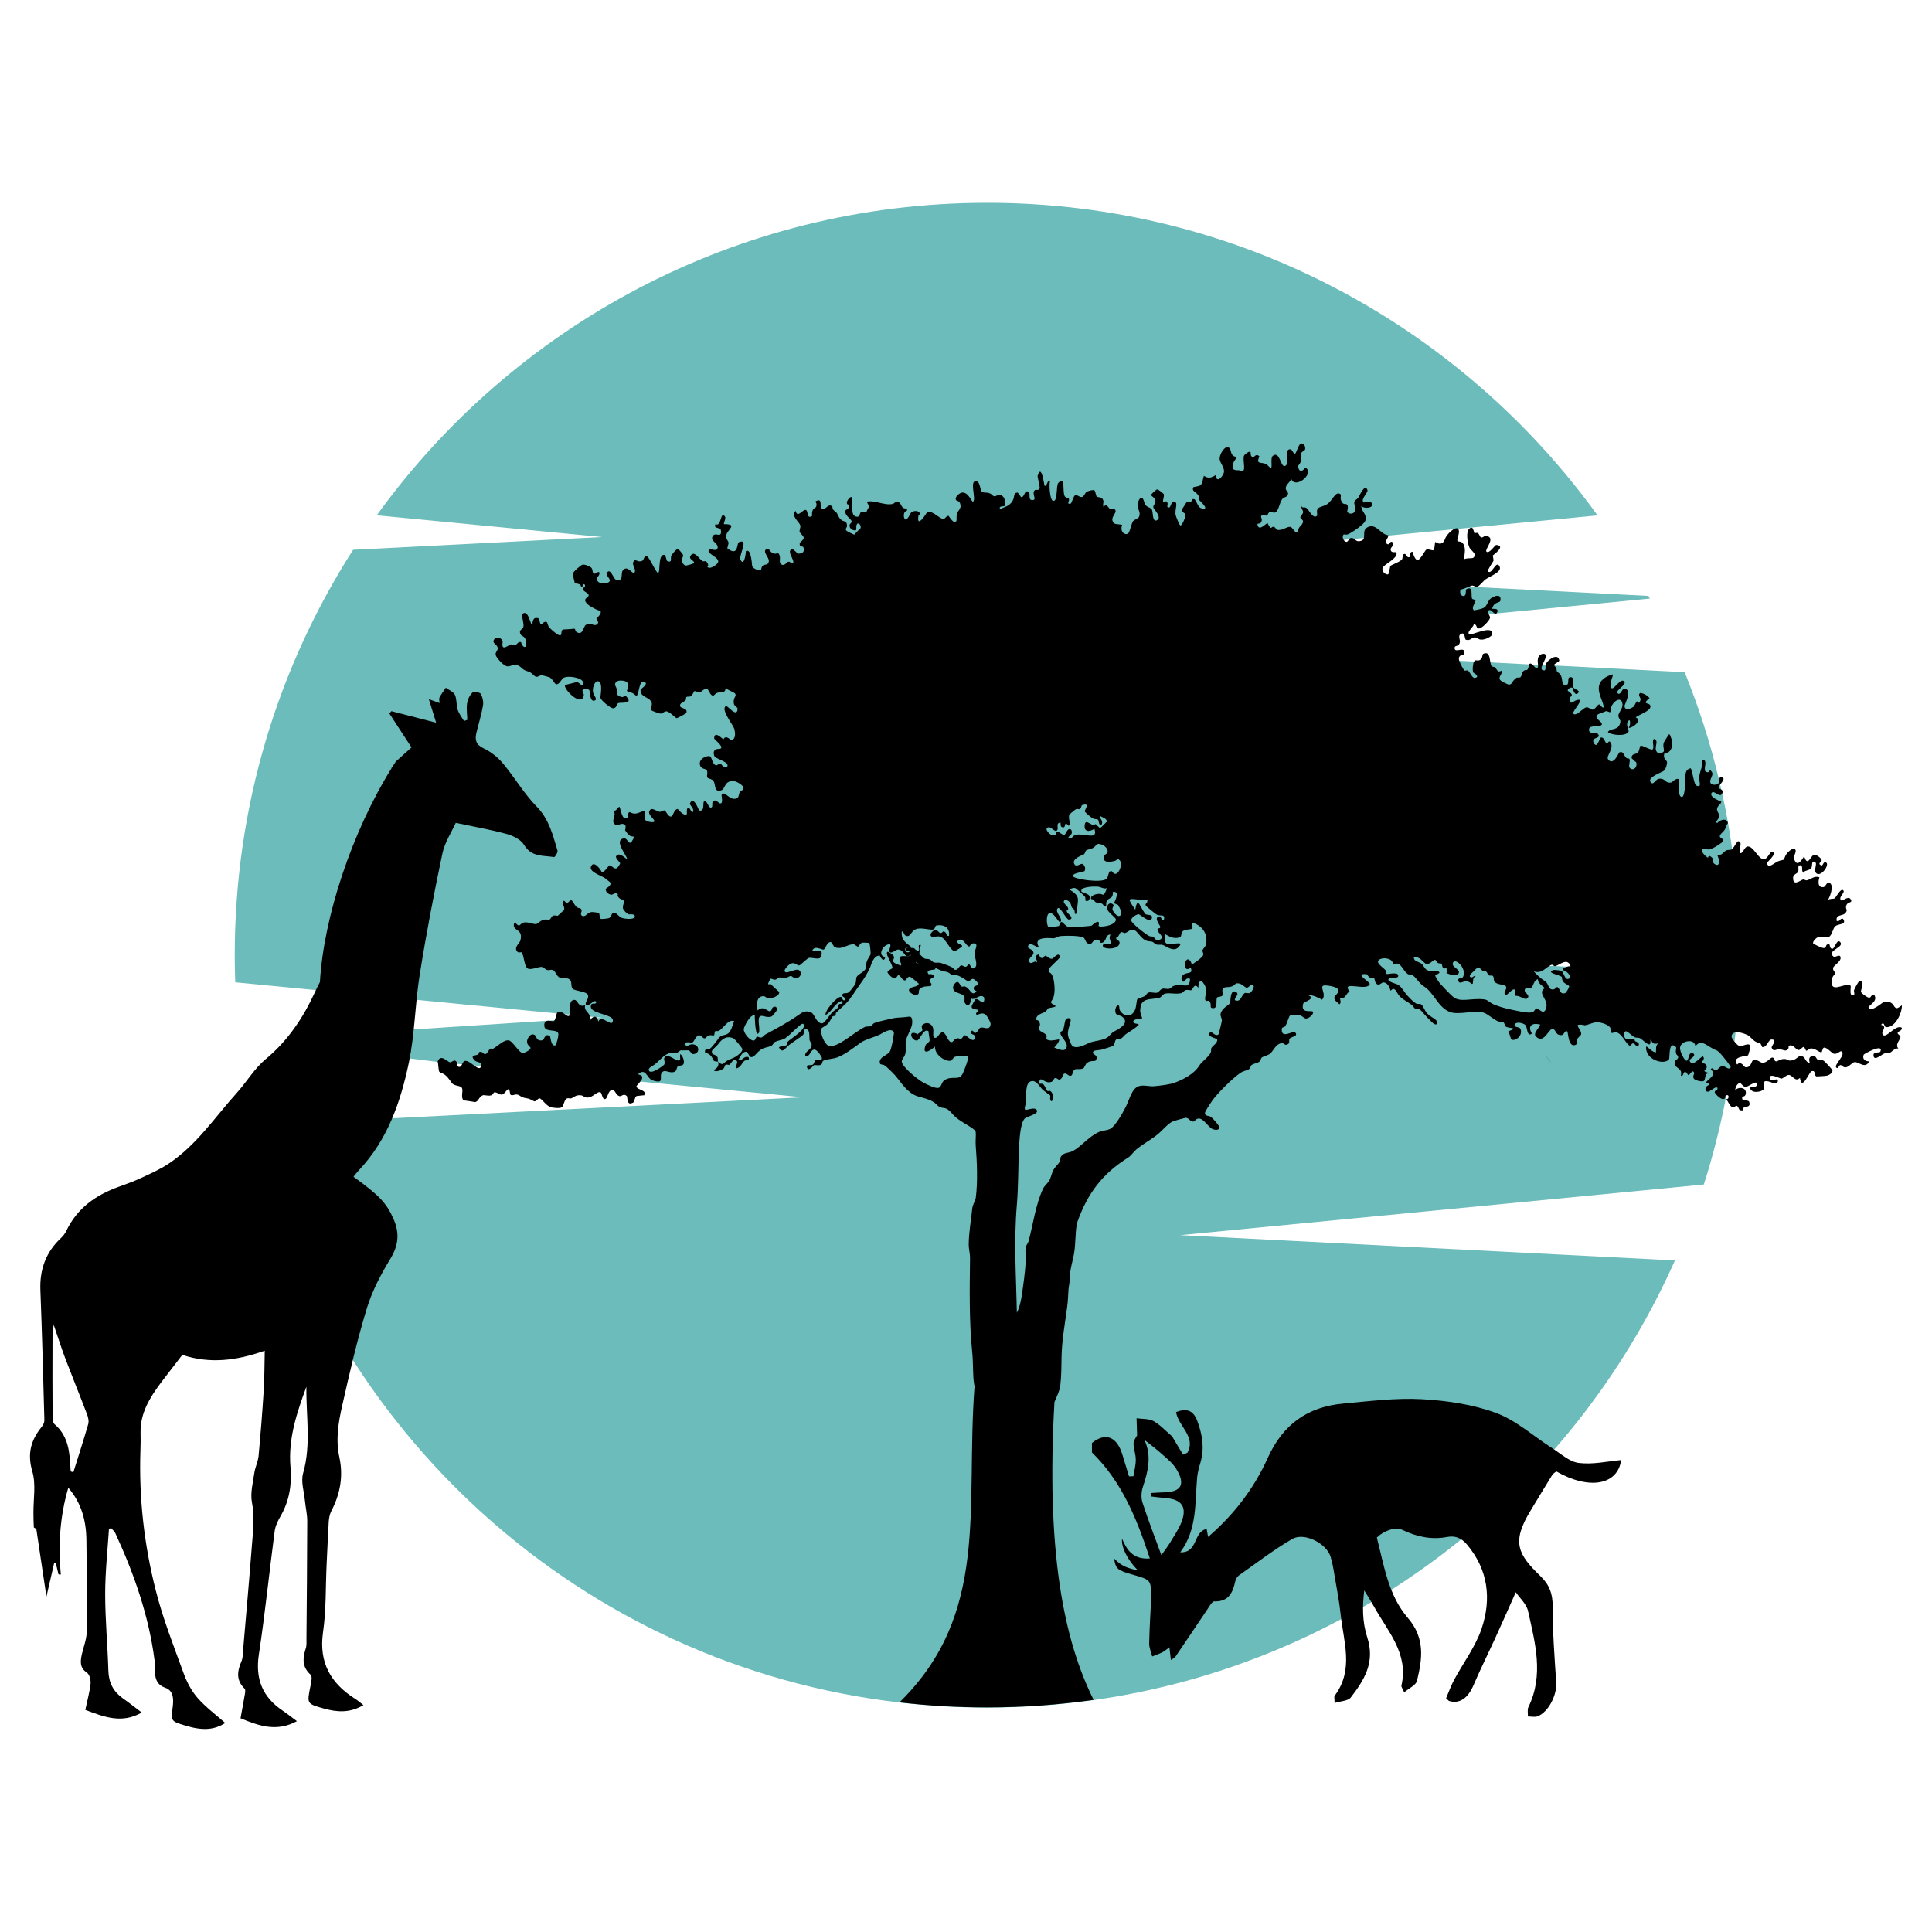
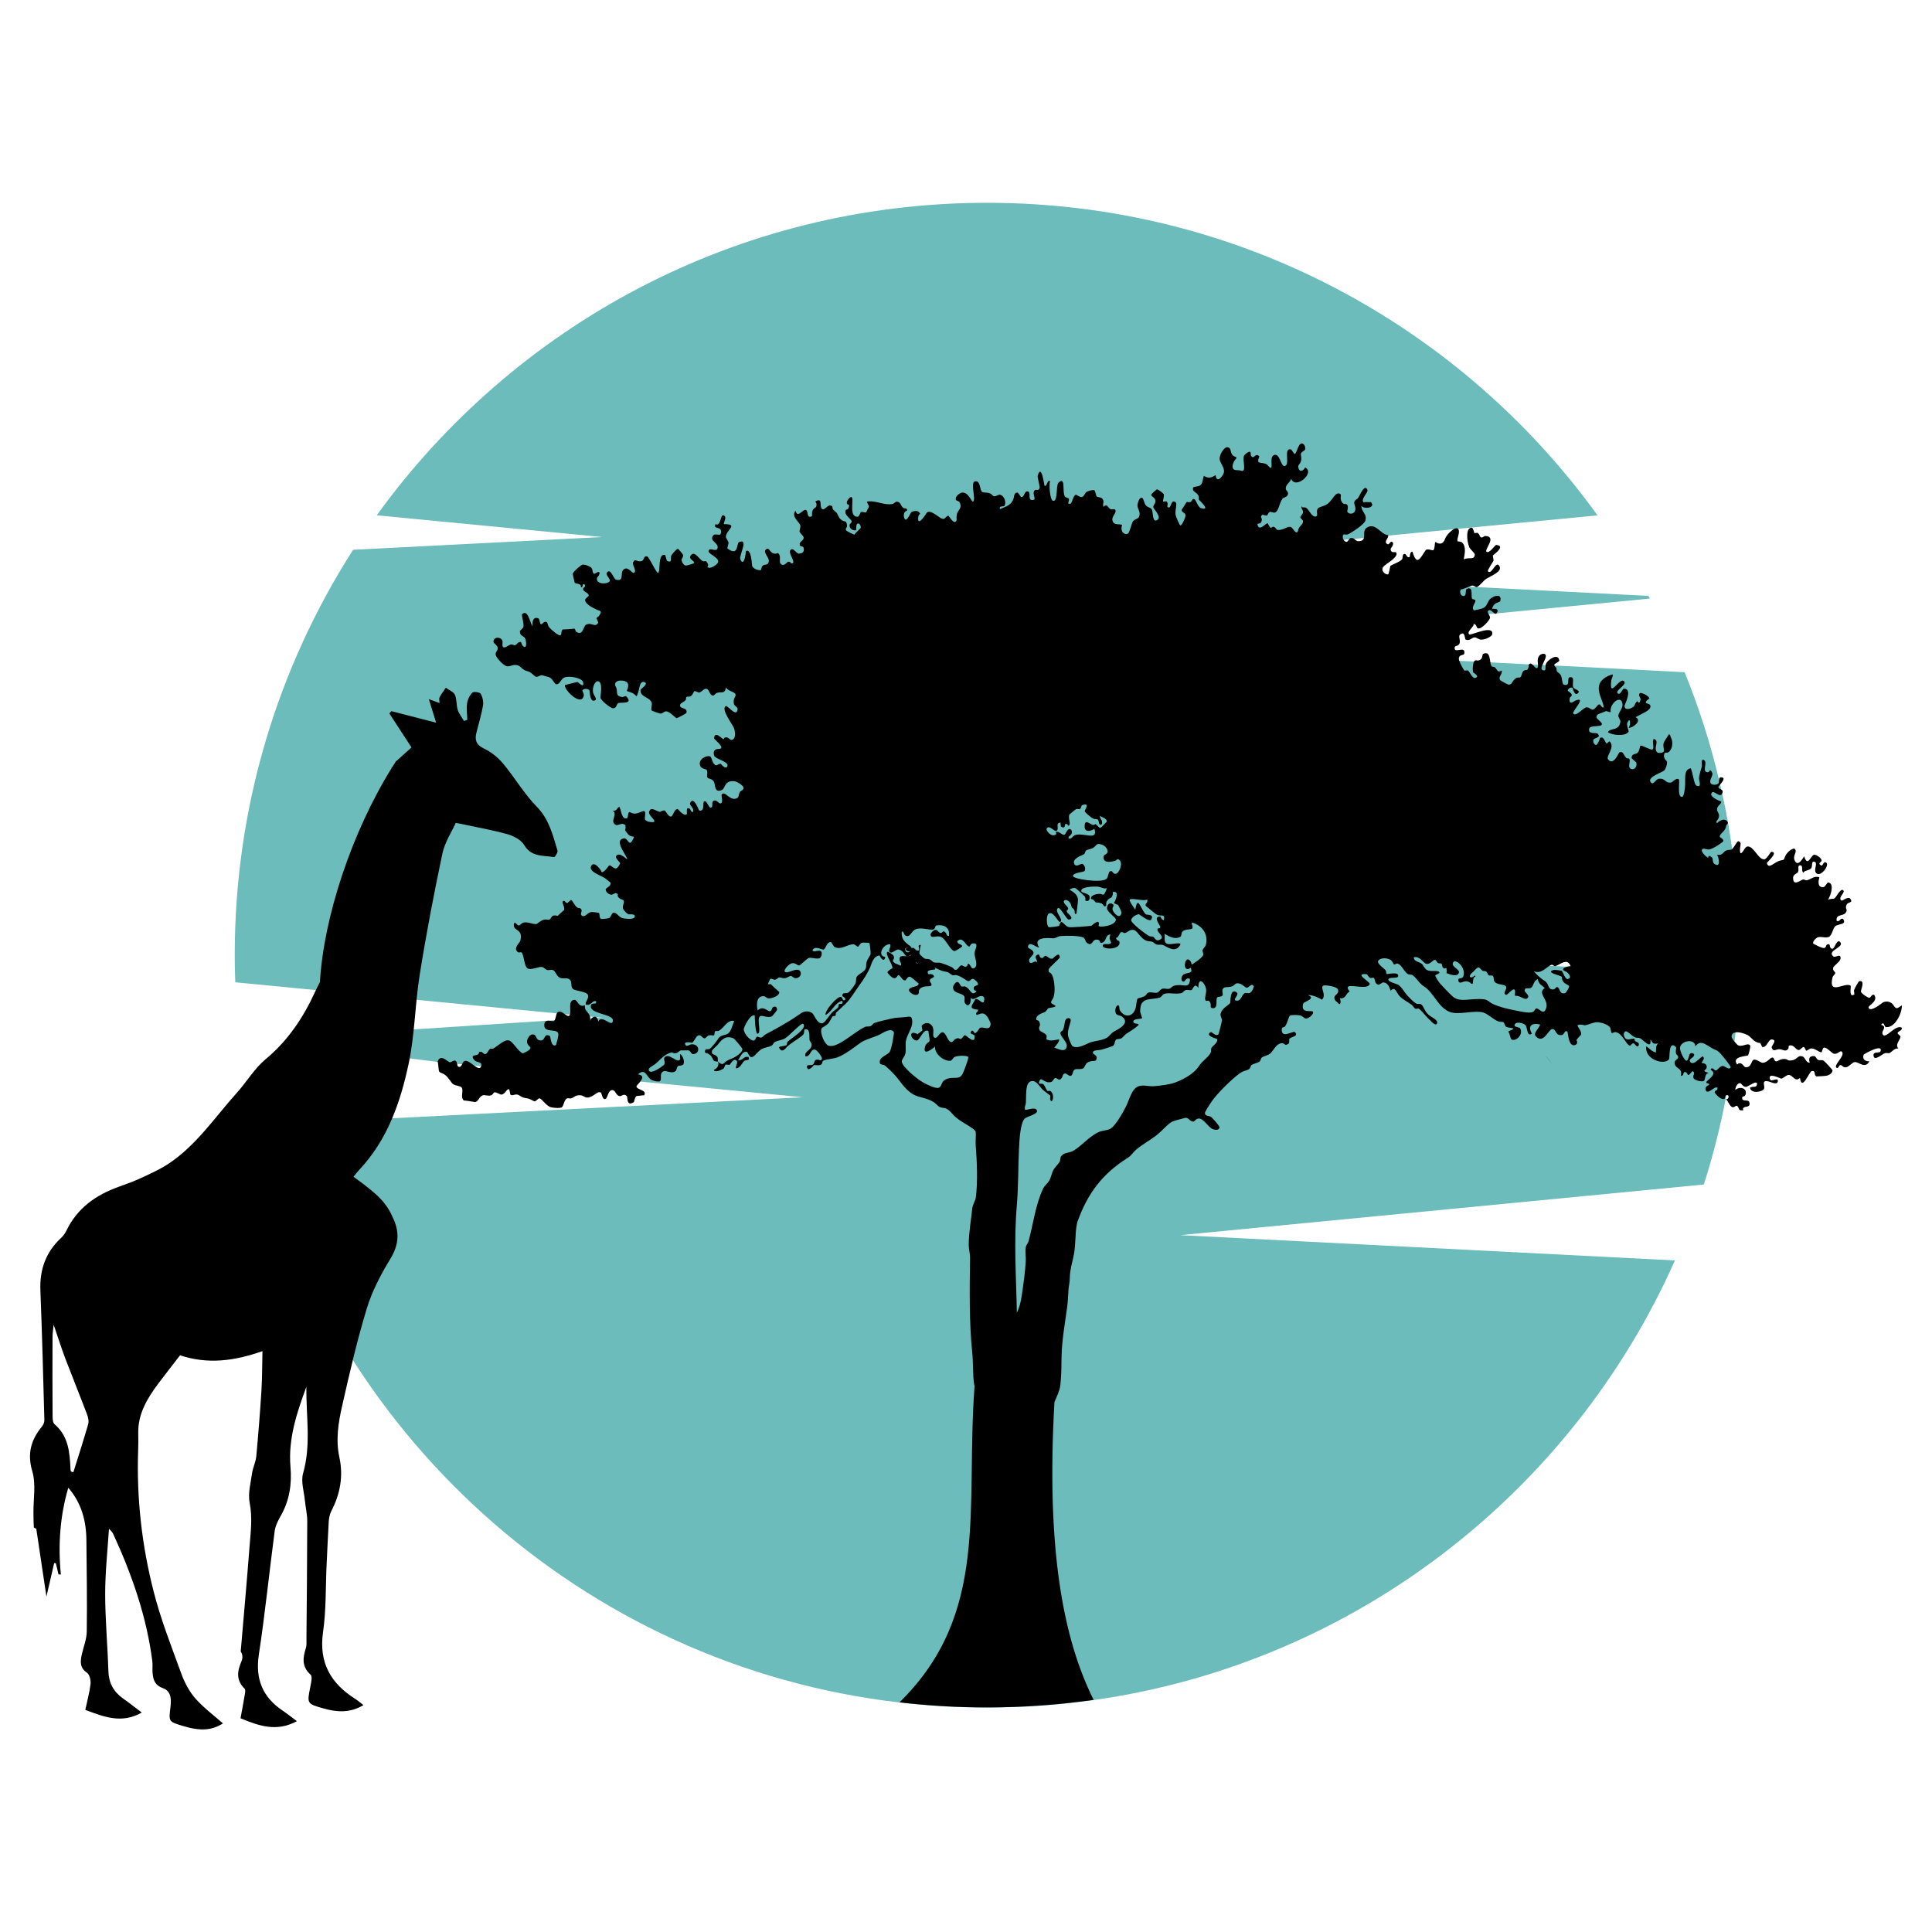
<svg xmlns="http://www.w3.org/2000/svg" version="1.1" id="Calque_1" x="0px" y="0px" width="32px" height="32px" viewBox="0 0 32 32" enable-background="new 0 0 32 32" xml:space="preserve">
  <g>
    <path fill="#6BBCBA" d="M28.808,16.159c-0.008,0.318-0.029,0.635-0.062,0.946c-0.005,0.048-0.01,0.096-0.017,0.144   c-0.015,0.142-0.033,0.283-0.055,0.424c0,0.006-0.001,0.01-0.003,0.015c-0.023,0.156-0.05,0.312-0.079,0.466   c-0.095,0.499-0.219,0.988-0.371,1.465l-8.674,0.839l8.195,0.419c-1.71,3.847-5.313,6.669-9.624,7.281   c-0.578,0.082-1.168,0.125-1.769,0.125c-0.489,0-0.972-0.028-1.446-0.084c-5.261-0.606-9.523-4.492-10.695-9.56l9.089-0.465   l-2.693-0.26l-2.638-0.255l-0.118-0.012l-0.197-0.019L7.57,17.621l-0.321-0.032l-2.4-0.3c-0.005-0.035-0.009-0.072-0.013-0.108   l4.352-0.283l0.588-0.031l0.026-0.001l0.086-0.004l0.087-0.005l-0.104-0.01l-0.034-0.004l-0.065-0.005l-0.331-0.033l-0.088-0.008   l-0.129-0.012L3.897,16.27c-0.006-0.148-0.009-0.299-0.009-0.449c0-2.473,0.72-4.778,1.961-6.715l4.125-0.211L6.24,8.535   c2.263-3.135,5.948-5.176,10.11-5.176s7.848,2.041,10.11,5.177l-2.315,0.223l-0.059,0.006l-1.093,0.106l-0.402,0.039l-0.167,0.017   l-0.073,0.006l-0.098,0.01L17.729,9.38l6.614,0.339l0.101,0.004l0.026,0.002l2.833,0.145c0.008,0.014,0.016,0.03,0.023,0.044   l-2.533,0.245l-0.038,0.003l-0.098,0.009l-5.405,0.522l4.92,0.252l0.247,0.012l0.269,0.014l0.645,0.034l0.045,0.002l0.1,0.004   l0.075,0.003l0.053,0.003l0.144,0.006l2.153,0.111c0.232,0.572,0.423,1.164,0.567,1.773c0.007,0.029,0.015,0.058,0.02,0.085   c0.008,0.028,0.014,0.056,0.019,0.085c0.006,0.021,0.011,0.042,0.015,0.062c0.067,0.302,0.123,0.609,0.165,0.921   c0.062,0.43,0.102,0.867,0.116,1.311l-5.316,0.514L28.808,16.159z" />
-     <path fill="none" d="M15.641,15.119c0.006-0.026-0.057-0.137-0.057-0.137c0.015,0.014-0.07-0.029-0.068-0.026   c0,0.006,0.102-0.182,0.011-0.186c-0.061-0.003,0,0.01-0.046,0.086c-0.011,0.018-0.04,0.014-0.069,0.05   c-0.047,0.06-0.004,0.088-0.034,0.1c-0.039,0.016-0.022-0.033-0.08-0.05c-0.086-0.024-0.067,0.012-0.115-0.05   c-0.021-0.027-0.049-0.001-0.046-0.037c0.007-0.06,0.149-0.077,0.173-0.062c0.04,0.024,0.052,0.005,0.091-0.101   c-0.047,0.024-0.104-0.022-0.16-0.024c-0.072-0.004-0.276,0.004-0.264,0.075c0.007,0.037,0.136,0.031,0.138,0.099   c0.001,0.048-0.016,0.07-0.058,0.063c-0.029-0.005,0.004-0.031-0.023-0.075c-0.001-0.002-0.142-0.134-0.16-0.138   c-0.022-0.004-0.054-0.001-0.092,0.026c0.061,0.038,0.127,0.082,0.138,0.149c0.008,0.051-0.025,0.25-0.022,0.249   c-0.052,0.021-0.012-0.033-0.047-0.075c-0.029-0.037-0.024,0.005-0.046-0.075c-0.015-0.059-0.094-0.098-0.114-0.063   c-0.023,0.041,0.06,0.083,0.068,0.124c0.01,0.045-0.049,0.011-0.011,0.075c0.007,0.012,0.132,0.103,0.022,0.112   c-0.041,0.003-0.146-0.228-0.184-0.187c-0.056,0.061,0.095,0.172,0.046,0.225c-0.031,0.034-0.113-0.189-0.195-0.137   c-0.045,0.028-0.038,0.202,0,0.224c0.011,0.006,0.161-0.011,0.185-0.025c-0.032,0.019,0.017-0.062,0.022-0.062   c0.031-0.001,0.065,0.071,0.126,0.087c0.03,0.008,0.355-0.015,0.379-0.025c-0.002,0.001,0.15-0.142,0.115,0   c-0.011,0.039,0.285,0.008,0.287-0.1c0-0.033-0.15-0.13-0.15-0.187c0.002-0.071,0.057-0.105,0.104-0.062   c0.02,0.018-0.017,0.047-0.012,0.075C15.501,15.114,15.617,15.239,15.641,15.119z" />
    <path fill="none" d="M16.043,15.144c0.017,0.016,0.146-0.006,0.092,0.087c-0.03,0.053-0.195-0.087-0.207-0.087   c-0.032-0.001-0.124,0.046-0.126,0.1c-0.001,0.047,0.234,0.228,0.299,0.261c0.023,0.012,0.052,0.001,0.068,0.013   c0.023,0.015,0.04,0.081,0.104,0.05c0.097-0.048-0.026-0.108-0.034-0.162c-0.009-0.051,0.039-0.008,0.046-0.05   c0.003-0.021-0.117-0.155-0.023-0.174c0.056-0.012,0.006,0.034,0.081,0.062c0.027-0.107-0.037-0.066-0.104-0.088   c-0.035-0.01-0.199-0.159-0.195-0.149c-0.019-0.056,0.043-0.038,0.022-0.111c-0.041,0.05-0.313-0.05-0.287,0.025   c0.015,0.038,0.07,0.119,0.092,0.149C15.91,14.814,15.959,15.06,16.043,15.144z" />
    <path fill="none" d="M14.551,13.824c0.03-0.017-0.019-0.049,0.022-0.05c0.05,0,0.082,0.059,0.126,0.05   c0.019-0.003,0.063-0.147,0.115-0.075c0.005-0.03-0.021-0.027-0.012-0.063c0.064,0.033,0.104,0.042,0.149-0.012   c0.03,0.07-0.078,0.13-0.138,0.075c0.032,0.093-0.071,0.091-0.046,0.137c0.068,0.013,0.049-0.047,0.127-0.062   c0.143-0.027,0.364,0.1,0.298-0.1c-0.029,0.028-0.17,0.086-0.161-0.05c0.008-0.113,0.075-0.029,0.138-0.013   c0.021,0.006,0.037-0.017,0.047-0.012c0.005,0.003,0.06,0.063,0.068,0.062c0.028-0.002,0.116-0.113,0.114-0.1   c0.005-0.059-0.068-0.067-0.114-0.1c-0.002,0.06,0.05,0.063,0.034,0.137c-0.062,0.044-0.042-0.054-0.068-0.075   c-0.013-0.01-0.055-0.006-0.069-0.013c-0.057-0.025-0.148-0.113-0.149-0.125c-0.001-0.024,0.103-0.15-0.046-0.1   c-0.014,0.005-0.005,0.042-0.034,0.063c-0.013,0.009-0.042-0.007-0.057,0c-0.033,0.014-0.12,0.099-0.115,0.087   c-0.026,0.063,0.019,0.141,0,0.174c-0.026,0.047-0.022-0.031-0.068-0.012c-0.011,0.003,0.002,0.079-0.058,0.05   c-0.028-0.014-0.016-0.039-0.023-0.075c-0.096,0.009-0.012,0.109-0.069,0.137c-0.035,0.018-0.117-0.107-0.16-0.037   C14.386,13.75,14.47,13.868,14.551,13.824z" />
    <path fill="none" d="M20.623,15.965c0.008,0.007,0.045,0.082,0.08,0.1c0.066,0.035,0.184-0.006,0.207,0.038   c0.009,0.018-0.067,0.044-0.069,0.049c-0.005,0.011,0.054,0.108,0.08,0.138c0.042,0.047,0.146,0.155,0.207,0.211   c0.122,0.113,0.303,0.021,0.527,0.05c0.056,0.008,0.085,0.05,0.138,0.075c0.102,0.048,0.234,0.08,0.334,0.1   c0.094,0.018,0.244,0.059,0.32,0.037c0.039-0.011,0.049-0.062,0.069-0.063c0.049-0.001,0.118,0.124,0.161,0   c0.052-0.151-0.158-0.247-0.023-0.336c-0.041-0.047-0.107-0.066-0.115-0.149c-0.069,0.025-0.071,0.112-0.103,0.137   c-0.055,0.044-0.107-0.019-0.115,0.05c-0.003,0.03,0.076,0.076,0.058,0.112c-0.031,0.062-0.092,0.007-0.149-0.013   c-0.069-0.022-0.076,0.014-0.068-0.05c0.019-0.167-0.124,0.036-0.149,0.025c-0.068-0.029,0.025-0.087,0-0.138   c-0.022-0.043-0.155-0.021-0.195-0.087c-0.016-0.025,0-0.064-0.023-0.087c-0.02-0.02-0.038,0.002-0.068-0.013   c-0.018-0.008-0.02-0.045-0.046-0.062c-0.023-0.015-0.05-0.005-0.058-0.012c-0.067-0.057-0.052-0.095-0.149,0.012   c0.002-0.002-0.077,0.056-0.057,0.087c0.021,0.032,0.083-0.02,0.08-0.025c0.025,0.049-0.006,0.005-0.023,0.05   c-0.006,0.018-0.01,0.087-0.011,0.088c-0.039,0.022-0.023-0.034-0.115-0.038c-0.049-0.001-0.113,0.059-0.126-0.013   c-0.011-0.055,0.06-0.018,0.08-0.062c0.069-0.146-0.157-0.344-0.172-0.212c-0.005,0.047,0.11,0.094,0.104,0.137   c-0.017,0.093-0.166,0.03-0.207,0.015c-0.002,0.007-0.006,0.01-0.012-0.003c-0.001-0.001,0.005,0,0.012,0.003   c0.005-0.019,0.003-0.074,0-0.078c-0.017-0.022-0.016,0.021-0.058-0.012c-0.019-0.014-0.014-0.055-0.022-0.063   c-0.031-0.024-0.053,0.011-0.08-0.037c-0.05-0.085-0.082,0.048-0.173,0.037c-0.046-0.005-0.106-0.134-0.206-0.112   C20.491,15.931,20.563,15.918,20.623,15.965z" />
    <path fill="none" d="M15.309,13.986c-0.08-0.023-0.062-0.001-0.127,0.05c-0.035,0.028-0.1,0.029-0.126,0.05   c-0.014,0.011-0.019,0.051-0.034,0.062c-0.025,0.018-0.208,0.07-0.161,0.162c0.033,0.065,0.108-0.019,0.139,0   c0.033,0.022,0.053,0.072,0.033,0.112c-0.013,0.028-0.195,0.028-0.194,0.087c0,0.048,0.453,0.119,0.551,0.05   c0.031-0.022,0.036-0.113,0.058-0.125c0.056-0.031,0.04,0.049,0.104,0.037c0.054-0.01,0.128-0.185,0.045-0.236   c-0.03-0.019-0.028,0.015-0.068,0.024c-0.063,0.015-0.186,0.044-0.184-0.063c0-0.055,0.07-0.038,0.068-0.1   C15.41,14.06,15.363,14.001,15.309,13.986z" />
    <path fill="none" d="M22.654,16.251c0.067,0.041,0.047,0.146,0.138,0.138c0.04-0.004,0.042-0.046,0.069-0.038   c0.048,0.014,0.026,0.124,0.126,0.1c0.019-0.004,0.071-0.095,0.068-0.112c-0.004-0.028-0.073-0.037-0.103-0.087   c-0.022-0.036-0.012-0.064-0.023-0.074c-0.033-0.028-0.279-0.07-0.126-0.112c0.013-0.003,0.122,0.01,0.126,0.013   c0.026,0.016,0.055,0.146,0.104,0.137c0.083-0.015,0.003-0.111-0.035-0.125c-0.113-0.04,0.022-0.089,0.081-0.087   c-0.057-0.16-0.196,0-0.265,0c-0.002,0-0.041-0.026-0.046-0.025c-0.093,0.033-0.16,0.16-0.298,0.112   C22.519,16.145,22.586,16.21,22.654,16.251z" />
    <path fill="none" d="M19.682,8.345c-0.013-0.004-0.021-0.011-0.027-0.017C19.651,8.332,19.657,8.337,19.682,8.345z" />
    <path fill="none" d="M9.087,17.584c0.051-0.039,0.109-0.046,0.172-0.088c0.034-0.021,0.111-0.076,0.104-0.125   c-0.001-0.008-0.126-0.164-0.148-0.174C9.068,17.139,9,17.25,8.949,17.31c-0.01,0.012-0.091,0.085-0.092,0.1   c-0.006,0.077,0.044,0.034,0.092,0.1c0.01,0.014,0.001,0.064,0.012,0.075C9.037,17.657,9.049,17.612,9.087,17.584z" />
    <path fill="none" d="M12.163,15.691c-0.009,0.036-0.095-0.012-0.103,0.025c-0.003,0.093,0.094,0.059,0.103,0.012   c0.02-0.104,0.137,0.107,0.218,0.15c0.018,0.01,0.055,0.002,0.08,0.012c0.031,0.012,0.057,0.046,0.069,0.05   c0.044,0.015,0.085-0.003,0.127,0.012c0.043,0.016,0.087,0.029,0.16,0.062c0.06,0.026,0.043,0.053,0.08,0.05   c0.039-0.002,0.05-0.058,0.092-0.075c0.009-0.003,0.055,0.028,0.069,0.025c0.05-0.008,0.025-0.054,0.046-0.05   c0.041,0.009,0.045,0.093,0.092,0.075c0.085-0.033,0.01-0.178,0.012-0.249c0.001-0.057,0.087-0.181-0.035-0.162   c-0.036,0.006-0.038,0.054-0.057,0.05c-0.059-0.012-0.102-0.179-0.195-0.087c0.003,0.063,0.084,0.04,0.08,0.087   c0,0.004-0.105,0.076-0.126,0.075c-0.067-0.004-0.146-0.209-0.229-0.236c-0.068-0.023-0.135,0.024-0.161-0.013   c-0.024-0.037,0.038-0.093,0.069-0.1c0.043-0.009,0.052,0.044,0.092,0.05c0.025,0.004,0.036-0.035,0.057-0.025   c0.057,0.026,0.022,0.073,0.081,0.075c0.023-0.155-0.104-0.193-0.207-0.174c-0.027,0.005-0.016,0.047-0.046,0.063   c-0.054,0.025-0.201-0.041-0.298,0c-0.076,0.032-0.084,0.123-0.149,0.112c-0.055-0.009-0.036-0.077-0.08-0.075   C11.988,15.59,12.093,15.623,12.163,15.691z" />
    <path fill="none" d="M12.267,17.136c0.001-0.001-0.001-0.003-0.004-0.006C12.257,17.136,12.256,17.139,12.267,17.136z" />
-     <path fill="none" d="M13.3,17.023c0.056-0.023,0.16,0.064,0.172-0.063c0.002-0.021-0.044-0.107-0.058-0.124   c-0.052-0.065-0.08-0.061-0.172-0.025c-0.035-0.04,0.026-0.044,0.023-0.087c-0.117-0.013-0.129-0.037-0.081-0.112   c-0.006,0.01,0.039-0.063,0.034-0.063c0.054-0.018,0.103,0.075,0.138,0.05c0.006-0.003,0.021-0.069,0-0.087   c-0.072-0.061-0.158,0.086-0.218,0.013c0.021,0.063-0.027,0.188-0.092,0.087c-0.017-0.024,0.005-0.091-0.012-0.112   c-0.046-0.061-0.189-0.044-0.184-0.149c0.002-0.026,0.035-0.083,0.069-0.087c0.032-0.003,0.054,0.065,0.068,0.074   c0.014,0.01,0.042-0.004,0.058,0c0.088,0.028,0.105,0.154,0.172,0.101c0.061-0.049-0.044-0.004-0.022-0.088   c0.007-0.026,0.07-0.023,0.069-0.05c-0.003-0.038-0.062-0.082-0.081-0.087c-0.034-0.008-0.048,0.037-0.08,0.037   c-0.026,0.001-0.104-0.074-0.195-0.1c-0.023-0.006-0.052,0.009-0.069,0c-0.059-0.027-0.04-0.047-0.138-0.062   c-0.079-0.012-0.207-0.1-0.286-0.125c-0.051-0.015-0.125,0.01-0.161-0.012c-0.05-0.029-0.037-0.119-0.068-0.137   c-0.026-0.016-0.065,0.028-0.093,0.025c-0.054-0.007-0.062-0.104-0.148-0.113c-0.047-0.004-0.113,0.081-0.149,0.038   c-0.022-0.029,0.034-0.087,0.012-0.125c-0.118-0.009-0.222,0.193-0.081,0.211c-0.023,0.118-0.096-0.025-0.092-0.025   c-0.11,0.004-0.14,0.152-0.16,0.199c-0.04,0.092-0.103,0.194-0.172,0.286c-0.053,0.068-0.146,0.23-0.229,0.312   c-0.045,0.044-0.112,0.102-0.161,0.149c-0.01,0.009-0.002,0.039-0.012,0.05s-0.036,0.002-0.045,0.013   c-0.022,0.023-0.044,0.088-0.081,0.124c-0.03,0.03-0.1,0.063-0.104,0.075c-0.028,0.087,0.059,0.267,0.115,0.285   c0.151,0.053,0.43-0.231,0.608-0.311c0.026-0.012,0.063,0,0.092-0.013c0.021-0.009,0.04-0.044,0.057-0.05   c0.105-0.037,0.213-0.055,0.287-0.074c0.079-0.021,0.143-0.016,0.23-0.025c0.079-0.008,0.114-0.031,0.114,0.088   c0,0.089-0.088,0.215-0.104,0.299c-0.014,0.072,0.006,0.159-0.011,0.224c-0.015,0.053-0.061,0.092-0.058,0.125   c0.007,0.091,0.267,0.3,0.355,0.348c0.063,0.035,0.201,0.102,0.252,0.088c0.06-0.017,0.041-0.101,0.115-0.137   c0.133-0.066,0.227,0.025,0.287-0.1c0.027-0.057,0.101-0.259,0.092-0.274c-0.013-0.023-0.153-0.031-0.229,0   c-0.021,0.009-0.04,0.06-0.068,0.063c-0.107,0.01-0.264-0.115-0.253-0.236c-0.059,0.052-0.22,0.167-0.161-0.014   c0.012-0.035,0.065-0.063,0.068-0.074c0.012-0.039-0.028-0.177-0.011-0.161c-0.081-0.074-0.145,0.141-0.195,0.149   c-0.052,0.008-0.115-0.069-0.092-0.112c0.018-0.032,0.083-0.005,0.1,0.007c0.017-0.015,0.078-0.054,0.084-0.069   c-0.004,0.011-0.02-0.065-0.012-0.075c0.055-0.06,0.134-0.052,0.173,0.013c0.041,0.068-0.009,0.164,0.034,0.188   c0.052,0.027,0.081-0.092,0.138-0.088c0.057,0.005,0.082,0.151,0.138,0.162c0.041,0.008,0.03-0.043,0.104-0.063   c0.021-0.005,0.054,0.015,0.058,0.013c0.024-0.012,0.052-0.063,0.068-0.063c0.031,0.002,0.173,0.168,0.161,0.013   c-0.004-0.039-0.095-0.025-0.058-0.074c0.029-0.056,0.061,0.056,0.068,0.024C13.263,17.095,13.277,17.032,13.3,17.023z" />
    <path fill="none" d="M10.844,16.774c0.038-0.042,0.066-0.048,0.103-0.088c0.01-0.01,0.003-0.038,0.012-0.05   c0.023-0.025,0.078,0.017,0.058-0.062c-0.132,0.036-0.164,0.179-0.276,0.236c-0.024-0.063,0.188-0.311,0.253-0.299   c0.033,0.006,0.021,0.079,0.069,0.05c0.021-0.045-0.048-0.047-0.046-0.074c0.003-0.06,0.063-0.021,0.103-0.05   c0.024-0.018,0.094-0.104,0.115-0.149c0.015-0.031,0.008-0.09,0.022-0.112c0.031-0.047,0.123-0.077,0.149-0.137   c0.01-0.021,0.003-0.069,0.012-0.099c0.019-0.064,0.065-0.117,0.069-0.137c0.004-0.026-0.015-0.178-0.023-0.187   c0.007,0.006-0.092-0.013-0.126,0c-0.027,0.009-0.047,0.061-0.058,0.062c-0.021,0.003-0.053-0.034-0.068-0.037   c-0.095-0.016-0.218,0.11-0.333,0.037c0.009,0.005-0.051-0.075-0.046-0.075c-0.073-0.01-0.087,0.109-0.126,0.124   c-0.022,0.009-0.146-0.075-0.185,0.013c0.023,0.044,0.12-0.025,0.149,0.025c0.01,0.016,0.007,0.074-0.022,0.1   c-0.034,0.028-0.149-0.011-0.184,0c-0.037,0.012-0.139,0.121-0.161,0.124c-0.03,0.004-0.062-0.043-0.115-0.037   c-0.055,0.006-0.144,0.109-0.126,0.137c0.039,0.062,0.225-0.101,0.265,0.013c0.014,0.041-0.02,0.098-0.081,0.099   c-0.037,0.002-0.064-0.037-0.08-0.037c-0.03,0.001-0.06,0.033-0.104,0.037c-0.033,0.004-0.063-0.016-0.092-0.012   c-0.019,0.002-0.028,0.029-0.069,0.037C9.88,16.23,9.84,16.201,9.822,16.214c0.007-0.005-0.039,0.071-0.035,0.087   c0.001,0.005,0.042-0.003,0.046,0c-0.022-0.018,0.14,0.136,0.138,0.125c0.011,0.076-0.13,0.11-0.172,0.112   c-0.03,0-0.058-0.036-0.08-0.038c-0.104-0.006-0.135,0.097-0.104,0.236c0.122-0.119,0.2,0.108,0.241-0.037   c0.006-0.022,0.076-0.055,0.08,0.025c0,0.009-0.072,0.104-0.092,0.112c-0.076,0.03-0.163-0.033-0.195,0   c-0.052,0.053,0.033,0.272-0.034,0.286c-0.041,0.009-0.052-0.303-0.046-0.299c-0.065-0.045-0.183,0.181-0.184,0.224   c-0.003,0.064,0.098,0.187,0.16,0.188c0.037,0,0.031-0.051,0.058-0.063c0.019-0.009,0.038,0.018,0.069,0.013   c0.032-0.005,0.041-0.035,0.068-0.05c0.179-0.097,0.368-0.196,0.551-0.324c0.047-0.032,0.118-0.092,0.218-0.037   c0.049,0.026,0.079,0.179,0.173,0.174C10.724,16.946,10.786,16.837,10.844,16.774z" />
    <path fill="none" d="M13.988,21.468c0.029-0.194,0.059-0.401,0.068-0.585c0.005-0.075-0.014-0.146,0-0.224   c0.008-0.038,0.036-0.063,0.046-0.1c0.077-0.277,0.116-0.606,0.241-0.872c0.024-0.052,0.071-0.082,0.104-0.137   c0.028-0.049,0.039-0.12,0.069-0.174c0.028-0.053,0.08-0.094,0.104-0.138c0.012-0.023,0.007-0.067,0.022-0.087   c0.057-0.068,0.112-0.046,0.195-0.087c0.131-0.067,0.261-0.236,0.425-0.312c0.066-0.031,0.148-0.023,0.206-0.063   c0.074-0.05,0.183-0.232,0.241-0.349c0.067-0.133,0.099-0.308,0.218-0.349c0.08-0.027,0.179,0.008,0.253,0   c0.116-0.011,0.267-0.026,0.355-0.063c0.136-0.053,0.307-0.141,0.391-0.273c0.049-0.077,0.159-0.145,0.195-0.224   c0.009-0.021,0-0.055,0.011-0.075c0.022-0.039,0.115-0.089,0.093-0.149c0,0.001-0.213-0.055-0.104-0.112   c0.017-0.009,0.08,0.078,0.126,0.038c0.005-0.004,0.056-0.21,0.058-0.237c0.001-0.021-0.029-0.072-0.023-0.1   c0.023-0.105,0.143-0.145,0.161-0.187c0.004-0.009-0.007-0.249,0.104-0.174c0.059,0.04-0.071,0.114-0.012,0.137   c0.091,0.019,0.085-0.081,0.149-0.125c0.01-0.006,0.057,0.01,0.08,0c0.042-0.016,0.074-0.103,0.069-0.112   c-0.039-0.063-0.082,0.027-0.115,0.025c-0.039-0.002-0.075-0.075-0.161-0.074c-0.03,0-0.049,0.038-0.08,0.049   c-0.074,0.029-0.132-0.006-0.16,0.051c-0.013,0.023,0.009,0.085,0,0.1c-0.022,0.031-0.082,0.02-0.092,0.037   c-0.026,0.044,0.021,0.191-0.081,0.174c-0.051-0.008,0-0.06-0.046-0.111c-0.025-0.029-0.057,0.013-0.068-0.025   c-0.015-0.044,0.025-0.118,0.011-0.187c-0.021-0.1-0.129-0.208-0.126-0.013c-0.071-0.088-0.08,0.015-0.115,0.037   c-0.013,0.01-0.058-0.009-0.091,0c-0.034,0.01-0.057,0.048-0.069,0.05c-0.107,0.025-0.212-0.014-0.287,0.013   c-0.034,0.012-0.051,0.055-0.08,0.063c-0.119,0.033-0.241,0.003-0.298,0.1c-0.019,0.03-0.027,0.111-0.023,0.149   c-0.004-0.045,0.028,0.097,0.034,0.087c-0.014,0.023-0.119,0.006-0.149,0.05c-0.005,0.06,0.071,0.031,0.092,0.063   c-0.064,0.063-0.111,0.086-0.206,0.149c-0.034,0.022-0.058,0.062-0.081,0.074c-0.034,0.021-0.074,0.008-0.091,0.025   c-0.024,0.024-0.02,0.081-0.046,0.099c-0.024,0.018-0.142,0.05-0.185,0.063c-0.047,0.015-0.134,0.007-0.149,0.037   c-0.023,0.051,0.07,0.043,0.059,0.111c-0.015,0.079-0.068,0.01-0.161,0.075c-0.022,0.016-0.042,0.079-0.058,0.087   c-0.06,0.031-0.114-0.001-0.149,0.025c-0.03,0.022-0.023,0.085-0.058,0.1c-0.033,0.014-0.067-0.045-0.104-0.037   c-0.048,0.01-0.021,0.072-0.079,0.1c-0.027,0.012-0.046-0.032-0.081-0.025c-0.016,0.003-0.032,0.054-0.057,0.063   c-0.11,0.037-0.167-0.086-0.195-0.025c-0.043,0.089,0.031,0.039,0.057,0.063c0.029,0.026,0.05,0.09,0.069,0.112   c0.008,0.008,0.036-0.006,0.046,0c0.093,0.059,0.028,0.244,0,0.137c-0.005-0.017,0.008-0.048,0-0.063   c0.003,0.006-0.094-0.071-0.115-0.087c-0.049-0.035-0.105-0.168-0.194-0.149c-0.107,0.022-0.084,0.217-0.093,0.361   c-0.001,0.025-0.031,0.09-0.011,0.112c0.016,0.017,0.167-0.059,0.194,0.012c0.025,0.064-0.175,0.1-0.206,0.138   c-0.066,0.078-0.084,0.324-0.092,0.51c-0.014,0.3-0.01,0.613-0.034,0.908c-0.053,0.631-0.011,1.203,0,1.794   C13.952,21.661,13.974,21.559,13.988,21.468z" />
    <path fill="none" d="M14.184,15.778c0.004,0.049-0.096,0.089-0.069,0.149c0.026,0.062,0.103-0.044,0.126,0.013   c0.014-0.045-0.053-0.088,0-0.125c0.059-0.04,0.025,0.058,0.093,0.05c0.005-0.001,0.037-0.039,0.046-0.038   c0.042,0.008,0.063,0.056,0.114,0.05c0.018-0.002,0.117-0.134,0.127-0.025c0.001,0.019-0.18,0.171-0.185,0.199   c-0.013,0.08,0.035,0.022,0.069,0.125c0.027,0.081,0.042,0.249,0.012,0.336c-0.023,0.066-0.081,0.087,0,0.124   c0.093,0.045-0.044,0.044-0.092,0.063c-0.005,0.003-0.024,0.049-0.058,0.063c-0.057,0.024-0.137,0.05-0.138,0.112   c-0.001,0.038,0.037-0.003,0.058,0.063c0.021,0.068-0.031,0.06,0,0.124c0.011,0.023,0.094,0.047,0.114,0.087   c0.005,0.011-0.008,0.057,0,0.063c0.046,0.036,0.145,0.013,0.207,0c0.01,0.04-0.05,0.101-0.081,0.138   c0.069,0.02,0.181,0.09,0.207-0.013c0.019-0.075-0.101-0.165-0.104-0.225c-0.002-0.035,0.032-0.026,0.046-0.063   c0.032-0.081,0.012-0.191,0.092-0.187c0.087,0.005-0.033,0.162-0.012,0.286c0.011,0.062,0.065,0.172,0.069,0.174   c0.087,0.063,0.244-0.041,0.31-0.062c0.086-0.026,0.184-0.028,0.264-0.074c0.043-0.024,0.075-0.077,0.116-0.1   c0.078-0.045,0.276-0.139,0.137-0.249c-0.039-0.031-0.112-0.004-0.114-0.101c-0.001-0.029,0.018-0.086,0.046-0.087   c0.032-0.001,0.012,0.053,0.034,0.087c0.083,0.132,0.236,0.103,0.264-0.074c0.027-0.174,0.002-0.104,0.138-0.162   c0.031-0.013,0.036-0.052,0.069-0.062c0.045-0.014,0.099,0.014,0.149,0c0.023-0.007,0.043-0.05,0.08-0.063   c0.033-0.011,0.072,0.009,0.115,0c0.025-0.006,0.045-0.04,0.079-0.05c0.15-0.044,0.256,0.071,0.265-0.112   c-0.086-0.04-0.074,0.072-0.126,0.037c-0.027-0.018-0.026-0.101,0.046-0.124c0.075-0.024,0.125-0.005,0.092-0.1   c-0.159,0.116-0.098-0.252,0-0.1c0.008,0.013,0.018,0.049,0.022,0.05c-0.014-0.001,0.171-0.105,0.184-0.162   c0.006-0.027-0.017-0.059-0.012-0.075c0.013-0.037,0.049-0.057,0.058-0.1c0.039-0.192-0.084-0.316-0.229-0.361   c-0.022,0.016,0.024,0.068,0,0.099c-0.017,0.021-0.121,0.006-0.16,0.05c-0.021,0.024-0.016,0.076-0.034,0.087   c-0.101,0.057-0.21-0.021-0.265-0.05c0.014,0.055-0.017,0.128,0.034,0.162c0.063,0.041,0.323-0.068,0.195,0.063   c-0.079,0.081-0.197-0.017-0.252-0.038c-0.04-0.015-0.084,0.004-0.115-0.012c-0.061-0.031-0.031-0.045-0.114-0.05   c-0.131-0.008-0.186-0.172-0.253-0.187c-0.074-0.017-0.096,0.037-0.149,0.05c-0.022,0.006-0.043-0.027-0.069-0.012   c-0.021,0.012-0.051,0.112-0.079,0.087c0.013,0.076,0.05,0.031,0.057,0.075c0.021,0.136-0.308,0.13-0.275,0.049   c0.016-0.038,0.108,0.009,0.138-0.037c-0.022-0.063-0.039-0.07-0.012-0.137c-0.092-0.003-0.059,0.124-0.148,0.137   c-0.035,0.005-0.013-0.038-0.058-0.05c-0.104-0.028-0.087,0.127-0.184,0.05c-0.026-0.021-0.028-0.072-0.058-0.087   c-0.063-0.032-0.27-0.034-0.379-0.025c-0.042,0.003-0.086,0.041-0.126,0.037c-0.091-0.008-0.338-0.022-0.229,0.15   c-0.038,0.012-0.165-0.121-0.184-0.013C14.086,15.712,14.178,15.717,14.184,15.778z M14.699,15.766   c0.005-0.003,0.093,0.04,0.104,0.075c0.017,0.049-0.027,0.063-0.011,0.087c0.031,0.048,0.141,0.056,0.114,0.075   c0.059-0.042-0.036-0.074,0-0.149c0.021-0.044,0.203,0.026,0.185-0.062c-0.013-0.053-0.078-0.011-0.092-0.075   c0.089-0.068,0.175,0.057,0.218,0.025c0.023-0.019-0.036-0.1,0.034-0.088c-0.022,0.067-0.017,0.123-0.034,0.175   c0.006-0.021-0.065,0.075-0.047,0.112c0.029,0.057,0.137-0.029,0.173-0.025c0.063,0.007,0.153,0.121,0.149,0.137   c-0.005,0.017-0.146,0.003-0.126,0.062c0.018,0.052,0.023-0.004,0.091,0.037c0.045,0.046-0.051,0.043-0.058,0.087   c-0.004,0.033,0.047,0.058,0.023,0.088c-0.019,0.022-0.12-0.008-0.184,0.05c-0.04,0.036,0,0.084-0.046,0.1   c-0.064,0.021-0.14-0.051-0.138-0.075c0.006-0.069,0.164-0.043,0.161-0.111c0,0.006-0.125-0.114-0.149-0.112   c-0.05,0.003-0.053,0.065-0.081,0.062c-0.047-0.005-0.066-0.079-0.103-0.087c-0.021-0.004-0.025,0.049-0.069,0.05   c-0.042,0.002-0.114-0.084-0.115-0.099c0-0.021,0.083-0.068,0.081-0.063C14.8,15.988,14.649,15.8,14.699,15.766z" />
    <path d="M25.707,17.621c-0.023-0.029-0.059-0.079-0.097-0.124C25.594,17.478,25.609,17.5,25.707,17.621z" />
    <path d="M25.704,15.978c0.004-0.001,0.043,0.025,0.045,0.025c0.067,0,0.208-0.16,0.265,0c-0.059-0.002-0.195,0.047-0.081,0.087   c0.037,0.013,0.118,0.11,0.035,0.125c-0.049,0.009-0.077-0.121-0.104-0.137c-0.004-0.002-0.113-0.016-0.126-0.013   c-0.153,0.042,0.093,0.084,0.126,0.112c0.012,0.01,0.001,0.038,0.022,0.074c0.03,0.05,0.1,0.059,0.104,0.087   c0.002,0.018-0.051,0.108-0.069,0.112c-0.099,0.024-0.077-0.086-0.126-0.1c-0.027-0.008-0.028,0.034-0.068,0.038   c-0.091,0.009-0.07-0.097-0.138-0.138c-0.068-0.041-0.136-0.106-0.185-0.162C25.543,16.138,25.609,16.01,25.704,15.978z    M23.626,15.965c0.091,0.011,0.123-0.123,0.172-0.037c0.027,0.048,0.05,0.013,0.08,0.037c0.01,0.007,0.005,0.048,0.023,0.063   c0.042,0.033,0.041-0.01,0.058,0.012c0.002,0.004,0.005,0.059,0,0.078c0.041,0.015,0.19,0.078,0.206-0.015   c0.007-0.043-0.108-0.09-0.104-0.137c0.015-0.132,0.242,0.065,0.173,0.212c-0.021,0.044-0.091,0.007-0.08,0.062   c0.013,0.071,0.077,0.012,0.125,0.013c0.093,0.004,0.076,0.061,0.115,0.038c0.002-0.001,0.005-0.07,0.012-0.088   c0.017-0.045,0.048-0.001,0.023-0.05c0.003,0.006-0.06,0.058-0.081,0.025c-0.02-0.031,0.06-0.089,0.058-0.087   c0.098-0.107,0.082-0.069,0.149-0.012c0.008,0.007,0.034-0.002,0.058,0.012c0.026,0.017,0.028,0.054,0.045,0.062   c0.03,0.015,0.05-0.007,0.069,0.013c0.022,0.022,0.008,0.062,0.023,0.087c0.04,0.066,0.173,0.044,0.194,0.087   c0.025,0.051-0.066,0.108,0,0.138c0.026,0.011,0.168-0.192,0.149-0.025c-0.007,0.063,0,0.027,0.069,0.05   c0.058,0.02,0.117,0.074,0.149,0.013c0.019-0.036-0.062-0.082-0.058-0.112c0.008-0.068,0.061-0.006,0.115-0.05   c0.03-0.024,0.033-0.111,0.103-0.137c0.008,0.083,0.074,0.103,0.115,0.149c-0.135,0.089,0.074,0.185,0.022,0.336   c-0.042,0.124-0.111-0.001-0.16,0c-0.021,0.001-0.03,0.052-0.069,0.063c-0.077,0.021-0.228-0.02-0.321-0.037   c-0.1-0.02-0.231-0.052-0.333-0.1c-0.053-0.025-0.082-0.067-0.138-0.075c-0.226-0.029-0.405,0.063-0.528-0.05   c-0.061-0.056-0.164-0.164-0.206-0.211c-0.026-0.029-0.086-0.127-0.081-0.138c0.003-0.005,0.078-0.032,0.069-0.049   c-0.022-0.043-0.14-0.003-0.206-0.038c-0.035-0.018-0.072-0.093-0.081-0.1c-0.06-0.047-0.132-0.034-0.138-0.112   C23.52,15.831,23.58,15.959,23.626,15.965z M19,14.895c0.021,0.074-0.041,0.056-0.022,0.111c-0.004-0.01,0.16,0.139,0.194,0.149   c0.067,0.021,0.132-0.02,0.104,0.088c-0.075-0.028-0.024-0.074-0.08-0.062c-0.094,0.019,0.026,0.152,0.023,0.174   c-0.007,0.042-0.055-0.001-0.047,0.05c0.009,0.054,0.132,0.114,0.035,0.162c-0.064,0.031-0.08-0.035-0.104-0.05   c-0.017-0.011-0.046-0.001-0.069-0.013c-0.063-0.034-0.3-0.214-0.298-0.261c0.002-0.053,0.094-0.101,0.126-0.1   c0.012,0,0.176,0.14,0.207,0.087c0.053-0.093-0.076-0.071-0.092-0.087c-0.085-0.083-0.133-0.33-0.173-0.075   c-0.021-0.03-0.078-0.111-0.092-0.149C18.687,14.845,18.959,14.944,19,14.895z M18.438,14.982c-0.048-0.044-0.102-0.01-0.103,0.062   c-0.002,0.057,0.149,0.154,0.148,0.187c-0.002,0.107-0.297,0.139-0.287,0.1c0.036-0.142-0.116,0.001-0.114,0   c-0.023,0.01-0.35,0.033-0.379,0.025c-0.062-0.016-0.096-0.088-0.126-0.087c-0.007,0-0.055,0.081-0.023,0.062   c-0.022,0.014-0.174,0.031-0.184,0.025c-0.038-0.021-0.045-0.196,0-0.224c0.082-0.052,0.164,0.171,0.195,0.137   c0.048-0.053-0.102-0.164-0.046-0.225c0.038-0.041,0.143,0.19,0.184,0.187c0.108-0.009-0.016-0.1-0.023-0.112   c-0.037-0.064,0.021-0.03,0.012-0.075c-0.009-0.041-0.093-0.083-0.068-0.124c0.021-0.036,0.099,0.004,0.114,0.063   c0.021,0.08,0.016,0.038,0.046,0.075c0.035,0.042-0.005,0.096,0.046,0.075c-0.003,0,0.031-0.198,0.023-0.249   c-0.011-0.068-0.077-0.112-0.138-0.149c0.038-0.027,0.069-0.03,0.092-0.026c0.019,0.004,0.159,0.135,0.16,0.138   c0.027,0.044-0.007,0.069,0.023,0.075c0.042,0.007,0.059-0.015,0.058-0.063c-0.002-0.068-0.132-0.062-0.138-0.099   c-0.013-0.071,0.191-0.079,0.264-0.075c0.057,0.002,0.113,0.048,0.161,0.024c-0.04,0.105-0.052,0.125-0.092,0.101   c-0.024-0.015-0.167,0.002-0.173,0.062c-0.004,0.036,0.025,0.01,0.046,0.037c0.048,0.062,0.029,0.026,0.115,0.05   c0.058,0.017,0.041,0.066,0.08,0.05c0.03-0.012-0.013-0.04,0.034-0.1c0.029-0.036,0.059-0.032,0.068-0.05   c0.047-0.076-0.015-0.089,0.047-0.086c0.091,0.004-0.011,0.192-0.012,0.186c-0.001-0.003,0.084,0.04,0.069,0.026   c0,0,0.063,0.111,0.057,0.137c-0.023,0.121-0.14-0.005-0.148-0.062C18.422,15.029,18.458,15,18.438,14.982z M18.346,14.097   c0.002,0.062-0.067,0.045-0.068,0.1c-0.002,0.106,0.121,0.078,0.184,0.063c0.04-0.01,0.038-0.043,0.068-0.024   c0.083,0.051,0.008,0.226-0.046,0.236c-0.063,0.012-0.047-0.068-0.104-0.037c-0.021,0.012-0.025,0.103-0.057,0.125   c-0.098,0.069-0.551-0.002-0.552-0.05c0-0.06,0.183-0.06,0.195-0.087c0.019-0.04,0-0.09-0.034-0.112   c-0.03-0.019-0.104,0.065-0.138,0c-0.047-0.092,0.136-0.145,0.16-0.162c0.017-0.011,0.021-0.051,0.035-0.062   c0.025-0.021,0.091-0.022,0.126-0.05c0.065-0.051,0.046-0.073,0.127-0.05C18.298,14.001,18.345,14.06,18.346,14.097z    M17.336,13.724c0.043-0.07,0.125,0.055,0.161,0.037c0.057-0.028-0.027-0.127,0.068-0.137c0.007,0.036-0.005,0.061,0.022,0.075   c0.06,0.029,0.048-0.046,0.058-0.05c0.046-0.019,0.043,0.059,0.069,0.012c0.019-0.034-0.027-0.111,0-0.174   c-0.006,0.012,0.082-0.073,0.114-0.087c0.016-0.007,0.044,0.009,0.058,0c0.028-0.02,0.021-0.057,0.035-0.063   c0.147-0.051,0.044,0.076,0.045,0.1c0.001,0.012,0.093,0.1,0.149,0.125c0.015,0.007,0.057,0.002,0.069,0.013   c0.025,0.021,0.007,0.119,0.068,0.075c0.016-0.074-0.036-0.077-0.034-0.137c0.046,0.032,0.118,0.041,0.115,0.1   c0-0.014-0.088,0.098-0.115,0.1c-0.009,0.001-0.063-0.059-0.069-0.062c-0.01-0.005-0.024,0.018-0.046,0.012   c-0.063-0.016-0.13-0.101-0.138,0.013c-0.009,0.136,0.132,0.078,0.161,0.05c0.066,0.2-0.155,0.072-0.299,0.1   c-0.077,0.015-0.059,0.075-0.126,0.062c-0.025-0.046,0.078-0.043,0.046-0.137c-0.054-0.072-0.098,0.071-0.114,0.075   c-0.045,0.009-0.077-0.05-0.127-0.05c-0.041,0,0.008,0.033-0.023,0.05C17.403,13.868,17.32,13.75,17.336,13.724z M17.21,15.691   c-0.109-0.172,0.138-0.158,0.229-0.15c0.04,0.004,0.085-0.034,0.127-0.037c0.108-0.009,0.316-0.007,0.379,0.025   c0.029,0.016,0.031,0.066,0.058,0.087c0.097,0.078,0.079-0.078,0.184-0.05c0.045,0.012,0.021,0.055,0.058,0.05   c0.089-0.014,0.057-0.14,0.148-0.137c-0.028,0.067-0.01,0.075,0.012,0.137c-0.03,0.046-0.122-0.001-0.138,0.037   c-0.032,0.081,0.297,0.086,0.275-0.049c-0.007-0.044-0.045,0.001-0.058-0.075c0.029,0.025,0.059-0.075,0.08-0.087   c0.026-0.015,0.047,0.018,0.069,0.012c0.054-0.013,0.075-0.066,0.149-0.05c0.067,0.015,0.122,0.179,0.252,0.187   c0.084,0.005,0.055,0.019,0.115,0.05c0.031,0.016,0.075-0.003,0.114,0.012c0.056,0.021,0.174,0.119,0.253,0.038   c0.128-0.13-0.132-0.022-0.195-0.063c-0.051-0.033-0.021-0.107-0.034-0.162c0.055,0.029,0.164,0.107,0.264,0.05   c0.02-0.011,0.013-0.063,0.035-0.087c0.039-0.044,0.144-0.028,0.16-0.05c0.023-0.031-0.022-0.083,0-0.099   c0.146,0.044,0.269,0.168,0.229,0.361c-0.009,0.043-0.045,0.063-0.058,0.1c-0.005,0.016,0.019,0.047,0.012,0.075   c-0.013,0.056-0.197,0.16-0.184,0.162c-0.005-0.001-0.016-0.037-0.022-0.05c-0.098-0.153-0.159,0.216,0,0.1   c0.033,0.095-0.018,0.075-0.093,0.1c-0.071,0.023-0.072,0.106-0.045,0.124c0.052,0.035,0.04-0.077,0.126-0.037   c-0.01,0.184-0.114,0.068-0.264,0.112c-0.036,0.01-0.055,0.044-0.081,0.05c-0.042,0.009-0.081-0.011-0.115,0   c-0.036,0.013-0.057,0.056-0.08,0.063c-0.05,0.014-0.104-0.014-0.148,0c-0.033,0.01-0.038,0.049-0.069,0.062   c-0.136,0.059-0.11-0.012-0.138,0.162c-0.027,0.177-0.181,0.206-0.265,0.074c-0.021-0.034-0.001-0.088-0.033-0.087   c-0.028,0.001-0.047,0.058-0.046,0.087c0.002,0.097,0.075,0.069,0.114,0.101c0.14,0.11-0.059,0.204-0.138,0.249   c-0.041,0.022-0.073,0.075-0.114,0.1c-0.081,0.046-0.179,0.048-0.265,0.074c-0.065,0.021-0.224,0.125-0.31,0.062   c-0.005-0.002-0.059-0.112-0.069-0.174c-0.021-0.124,0.099-0.281,0.012-0.286c-0.08-0.005-0.06,0.105-0.092,0.187   c-0.014,0.036-0.048,0.027-0.046,0.063c0.003,0.06,0.122,0.149,0.104,0.225c-0.027,0.103-0.138,0.032-0.207,0.013   c0.031-0.037,0.09-0.098,0.081-0.138c-0.063,0.013-0.161,0.036-0.207,0c-0.009-0.006,0.005-0.052,0-0.063   c-0.021-0.04-0.104-0.063-0.115-0.087c-0.03-0.064,0.021-0.056,0-0.124c-0.02-0.065-0.058-0.024-0.057-0.063   c0.001-0.063,0.08-0.088,0.137-0.112c0.034-0.014,0.053-0.06,0.058-0.063c0.049-0.019,0.186-0.018,0.092-0.063   c-0.08-0.037-0.022-0.058,0-0.124c0.03-0.087,0.017-0.255-0.012-0.336c-0.033-0.102-0.081-0.045-0.068-0.125   c0.005-0.028,0.186-0.181,0.184-0.199c-0.01-0.109-0.108,0.023-0.126,0.025c-0.051,0.006-0.072-0.042-0.115-0.05   c-0.008-0.001-0.04,0.037-0.046,0.038c-0.067,0.008-0.033-0.089-0.092-0.05c-0.054,0.036,0.014,0.079,0,0.125   c-0.024-0.057-0.1,0.049-0.126-0.013c-0.026-0.061,0.073-0.1,0.069-0.149c-0.006-0.062-0.099-0.066-0.092-0.1   C17.044,15.571,17.171,15.704,17.21,15.691z M16.843,19.948c0.024-0.295,0.021-0.608,0.034-0.908   c0.008-0.186,0.025-0.432,0.092-0.51c0.031-0.038,0.231-0.073,0.206-0.138c-0.027-0.07-0.18,0.005-0.194-0.012   c-0.021-0.022,0.009-0.087,0.011-0.112c0.009-0.145-0.015-0.339,0.092-0.361c0.09-0.019,0.146,0.114,0.195,0.149   c0.021,0.016,0.118,0.093,0.115,0.087c0.008,0.015-0.005,0.046,0,0.063c0.028,0.107,0.092-0.078,0-0.137   c-0.01-0.006-0.038,0.008-0.046,0c-0.021-0.022-0.041-0.086-0.069-0.112c-0.025-0.023-0.101,0.026-0.058-0.063   c0.029-0.061,0.086,0.063,0.195,0.025c0.024-0.009,0.042-0.06,0.058-0.063c0.035-0.007,0.054,0.037,0.08,0.025   c0.06-0.027,0.032-0.09,0.081-0.1c0.035-0.008,0.069,0.051,0.103,0.037c0.034-0.015,0.027-0.077,0.058-0.1   c0.035-0.026,0.09,0.006,0.149-0.025c0.016-0.008,0.034-0.071,0.058-0.087c0.093-0.065,0.146,0.004,0.16-0.075   c0.013-0.068-0.081-0.061-0.058-0.111c0.015-0.03,0.103-0.022,0.149-0.037c0.042-0.014,0.16-0.046,0.184-0.063   c0.027-0.018,0.022-0.074,0.046-0.099c0.018-0.018,0.058-0.005,0.092-0.025c0.023-0.013,0.047-0.052,0.081-0.074   c0.095-0.063,0.141-0.086,0.206-0.149c-0.021-0.031-0.097-0.003-0.092-0.063c0.03-0.044,0.137-0.026,0.149-0.05   c-0.007,0.01-0.038-0.132-0.034-0.087c-0.004-0.038,0.004-0.119,0.022-0.149c0.058-0.097,0.179-0.066,0.299-0.1   c0.029-0.008,0.045-0.051,0.08-0.063c0.075-0.026,0.179,0.013,0.287-0.013c0.012-0.002,0.035-0.04,0.068-0.05   c0.034-0.009,0.078,0.01,0.093,0c0.033-0.022,0.042-0.125,0.114-0.037c-0.003-0.195,0.105-0.087,0.126,0.013   c0.014,0.068-0.025,0.143-0.012,0.187c0.013,0.038,0.043-0.004,0.069,0.025c0.046,0.052-0.005,0.104,0.046,0.111   c0.104,0.018,0.055-0.13,0.08-0.174c0.011-0.018,0.07-0.006,0.092-0.037c0.01-0.015-0.012-0.076,0-0.1   c0.029-0.057,0.087-0.021,0.161-0.051c0.03-0.011,0.049-0.049,0.08-0.049c0.085-0.001,0.122,0.072,0.161,0.074   c0.033,0.002,0.076-0.088,0.114-0.025c0.005,0.01-0.026,0.097-0.068,0.112c-0.023,0.01-0.07-0.006-0.08,0   c-0.064,0.044-0.059,0.144-0.149,0.125c-0.06-0.022,0.07-0.097,0.011-0.137c-0.11-0.075-0.099,0.165-0.103,0.174   c-0.02,0.042-0.139,0.081-0.161,0.187c-0.006,0.027,0.023,0.078,0.023,0.1c-0.001,0.027-0.053,0.233-0.058,0.237   c-0.046,0.04-0.109-0.047-0.127-0.038c-0.109,0.058,0.104,0.113,0.104,0.112c0.023,0.061-0.069,0.11-0.092,0.149   c-0.012,0.021-0.002,0.055-0.012,0.075c-0.035,0.079-0.146,0.146-0.194,0.224c-0.085,0.133-0.256,0.221-0.391,0.273   c-0.09,0.036-0.24,0.052-0.355,0.063c-0.074,0.008-0.173-0.027-0.253,0c-0.119,0.041-0.149,0.216-0.218,0.349   c-0.059,0.116-0.167,0.299-0.241,0.349c-0.058,0.039-0.14,0.031-0.207,0.063c-0.163,0.075-0.294,0.244-0.425,0.312   c-0.081,0.041-0.139,0.019-0.194,0.087c-0.017,0.02-0.011,0.063-0.023,0.087c-0.022,0.044-0.074,0.085-0.104,0.138   c-0.03,0.054-0.04,0.125-0.068,0.174c-0.031,0.055-0.079,0.085-0.104,0.137c-0.126,0.266-0.165,0.595-0.241,0.872   c-0.01,0.036-0.039,0.062-0.046,0.1c-0.014,0.077,0.004,0.148,0,0.224c-0.01,0.184-0.039,0.391-0.068,0.585   c-0.015,0.091-0.036,0.193-0.08,0.274C16.832,21.151,16.789,20.579,16.843,19.948z M15.018,15.504   c0.065,0.011,0.073-0.08,0.148-0.112c0.098-0.041,0.245,0.025,0.299,0c0.03-0.015,0.019-0.057,0.046-0.063   c0.103-0.019,0.23,0.019,0.206,0.174c-0.058-0.001-0.023-0.049-0.08-0.075c-0.021-0.01-0.031,0.029-0.057,0.025   c-0.04-0.005-0.05-0.059-0.093-0.05c-0.03,0.007-0.094,0.063-0.068,0.1c0.026,0.037,0.092-0.01,0.161,0.013   c0.084,0.027,0.161,0.232,0.229,0.236c0.021,0.001,0.126-0.07,0.126-0.075c0.004-0.047-0.077-0.024-0.08-0.087   c0.094-0.092,0.137,0.075,0.195,0.087c0.019,0.004,0.021-0.044,0.057-0.05c0.122-0.019,0.036,0.105,0.034,0.162   c-0.001,0.071,0.074,0.215-0.011,0.249c-0.047,0.019-0.051-0.066-0.092-0.075c-0.021-0.004,0.004,0.042-0.046,0.05   c-0.015,0.003-0.061-0.028-0.069-0.025c-0.042,0.017-0.053,0.072-0.092,0.075c-0.037,0.003-0.021-0.023-0.08-0.05   c-0.073-0.033-0.117-0.046-0.161-0.062c-0.041-0.015-0.082,0.002-0.126-0.012c-0.013-0.004-0.039-0.039-0.069-0.05   c-0.025-0.01-0.063-0.002-0.08-0.012c-0.081-0.043-0.198-0.254-0.218-0.15c-0.009,0.047-0.106,0.081-0.104-0.012   c0.009-0.037,0.095,0.011,0.104-0.025c-0.071-0.068-0.175-0.102-0.161-0.262C14.98,15.427,14.963,15.496,15.018,15.504z    M13.444,16.774c-0.1-0.055-0.172,0.005-0.218,0.037c-0.184,0.128-0.372,0.228-0.551,0.324c-0.027,0.015-0.036,0.045-0.069,0.05   c-0.03,0.005-0.05-0.021-0.068-0.013c-0.026,0.012-0.021,0.063-0.058,0.063c-0.063-0.001-0.163-0.123-0.161-0.188   c0.002-0.043,0.118-0.269,0.184-0.224c-0.005-0.004,0.006,0.308,0.046,0.299c0.068-0.014-0.017-0.233,0.035-0.286   c0.032-0.033,0.119,0.03,0.195,0c0.02-0.008,0.092-0.104,0.092-0.112c-0.004-0.08-0.074-0.048-0.081-0.025   c-0.04,0.146-0.118-0.082-0.241,0.037c-0.03-0.14,0-0.242,0.104-0.236c0.023,0.002,0.051,0.038,0.081,0.038   c0.042-0.002,0.183-0.036,0.172-0.112c0.002,0.011-0.16-0.143-0.138-0.125c-0.004-0.003-0.045,0.005-0.046,0   c-0.004-0.016,0.042-0.092,0.034-0.087c0.019-0.013,0.059,0.017,0.08,0.013c0.041-0.008,0.051-0.035,0.069-0.037   c0.028-0.004,0.059,0.016,0.092,0.012c0.043-0.004,0.072-0.036,0.104-0.037c0.016,0,0.043,0.039,0.08,0.037   c0.061-0.001,0.095-0.059,0.08-0.099c-0.039-0.114-0.226,0.049-0.264-0.013c-0.018-0.028,0.071-0.13,0.126-0.137   c0.054-0.006,0.085,0.042,0.115,0.037c0.021-0.003,0.124-0.112,0.16-0.124c0.035-0.011,0.15,0.028,0.184,0   c0.03-0.025,0.033-0.083,0.023-0.1c-0.029-0.05-0.126,0.019-0.149-0.025c0.038-0.088,0.162-0.004,0.185-0.013   c0.039-0.015,0.052-0.134,0.125-0.124c-0.004,0,0.056,0.08,0.047,0.075c0.115,0.073,0.238-0.053,0.332-0.037   c0.017,0.003,0.049,0.04,0.069,0.037c0.011-0.001,0.03-0.053,0.058-0.062c0.034-0.013,0.133,0.006,0.126,0   c0.009,0.008,0.026,0.161,0.022,0.187c-0.003,0.02-0.05,0.073-0.068,0.137c-0.009,0.03-0.002,0.079-0.012,0.099   c-0.026,0.061-0.118,0.09-0.149,0.137c-0.015,0.022-0.008,0.081-0.022,0.112c-0.021,0.045-0.091,0.132-0.115,0.149   c-0.04,0.028-0.1-0.01-0.103,0.05c-0.002,0.027,0.066,0.029,0.046,0.074c-0.05,0.029-0.036-0.044-0.069-0.05   c-0.064-0.012-0.277,0.236-0.253,0.299c0.112-0.058,0.145-0.2,0.276-0.236c0.021,0.078-0.034,0.036-0.058,0.062   c-0.01,0.012-0.002,0.04-0.012,0.05c-0.036,0.04-0.065,0.046-0.104,0.088c-0.057,0.063-0.119,0.172-0.16,0.174   C13.523,16.953,13.492,16.801,13.444,16.774z M16.153,17.11c-0.008,0.031-0.039-0.08-0.068-0.024   c-0.037,0.049,0.054,0.035,0.057,0.074c0.013,0.155-0.129-0.011-0.16-0.013c-0.017-0.001-0.044,0.051-0.068,0.063   c-0.004,0.002-0.037-0.018-0.058-0.013c-0.073,0.02-0.063,0.07-0.104,0.063c-0.056-0.011-0.082-0.157-0.138-0.162   c-0.057-0.004-0.086,0.115-0.138,0.088c-0.043-0.023,0.007-0.119-0.034-0.188c-0.04-0.064-0.118-0.072-0.173-0.013   c-0.008,0.01,0.008,0.086,0.012,0.075c-0.005,0.016-0.067,0.055-0.085,0.069c0.004,0.003,0.006,0.005,0.005,0.006   c-0.011,0.003-0.011,0-0.005-0.006c-0.016-0.012-0.082-0.039-0.099-0.007c-0.023,0.043,0.04,0.12,0.092,0.112   c0.05-0.009,0.114-0.224,0.195-0.149c-0.018-0.016,0.022,0.122,0.011,0.161c-0.003,0.011-0.057,0.039-0.068,0.074   c-0.059,0.181,0.103,0.065,0.16,0.014c-0.011,0.121,0.146,0.246,0.253,0.236c0.029-0.003,0.049-0.054,0.069-0.063   c0.076-0.031,0.216-0.023,0.229,0c0.009,0.016-0.064,0.218-0.092,0.274c-0.061,0.125-0.154,0.033-0.287,0.1   c-0.074,0.036-0.056,0.12-0.115,0.137c-0.052,0.014-0.188-0.053-0.252-0.088c-0.089-0.048-0.35-0.257-0.356-0.348   c-0.002-0.033,0.043-0.072,0.058-0.125c0.018-0.064-0.003-0.151,0.012-0.224c0.016-0.084,0.104-0.21,0.104-0.299   c-0.001-0.119-0.036-0.096-0.115-0.088c-0.087,0.01-0.15,0.005-0.229,0.025c-0.074,0.02-0.182,0.037-0.287,0.074   c-0.017,0.006-0.035,0.041-0.058,0.05c-0.028,0.013-0.064,0.001-0.092,0.013c-0.178,0.079-0.457,0.363-0.608,0.311   c-0.057-0.019-0.144-0.198-0.114-0.285c0.004-0.012,0.073-0.045,0.104-0.075c0.036-0.036,0.059-0.101,0.08-0.124   c0.009-0.011,0.036-0.002,0.046-0.013s0.002-0.041,0.012-0.05c0.049-0.048,0.116-0.105,0.16-0.149   c0.083-0.081,0.178-0.243,0.23-0.312c0.069-0.092,0.131-0.194,0.172-0.286c0.021-0.047,0.05-0.195,0.16-0.199   c-0.005,0,0.068,0.143,0.092,0.025c-0.141-0.018-0.037-0.22,0.08-0.211c0.023,0.037-0.034,0.096-0.011,0.125   c0.036,0.043,0.103-0.042,0.148-0.038c0.087,0.009,0.096,0.106,0.149,0.113c0.027,0.003,0.065-0.041,0.092-0.025   c0.032,0.018,0.02,0.107,0.069,0.137c0.036,0.022,0.11-0.003,0.16,0.012c0.08,0.025,0.208,0.113,0.287,0.125   c0.098,0.015,0.079,0.035,0.138,0.062c0.018,0.009,0.045-0.006,0.069,0c0.092,0.025,0.169,0.101,0.195,0.1   c0.032,0,0.046-0.045,0.08-0.037c0.02,0.005,0.078,0.049,0.081,0.087c0,0.026-0.063,0.023-0.069,0.05   c-0.021,0.084,0.082,0.039,0.022,0.088c-0.066,0.054-0.085-0.072-0.172-0.101c-0.016-0.004-0.044,0.01-0.058,0   c-0.015-0.009-0.037-0.077-0.068-0.074c-0.034,0.004-0.068,0.061-0.069,0.087c-0.006,0.105,0.138,0.089,0.184,0.149   c0.017,0.021-0.005,0.088,0.012,0.112c0.064,0.101,0.113-0.024,0.092-0.087c0.06,0.073,0.146-0.073,0.218-0.013   c0.021,0.018,0.006,0.084,0,0.087c-0.035,0.025-0.084-0.067-0.138-0.05c0.004-0.001-0.04,0.072-0.034,0.063   c-0.049,0.075-0.036,0.1,0.081,0.112c0.003,0.043-0.059,0.047-0.023,0.087c0.092-0.035,0.12-0.04,0.172,0.025   c0.014,0.017,0.06,0.103,0.058,0.124c-0.012,0.127-0.116,0.039-0.172,0.063C16.212,17.032,16.197,17.095,16.153,17.11z    M31.5,17.023c-0.106-0.068-0.28,0.216-0.321,0.1c-0.018-0.05,0.088-0.12-0.023-0.149c0.052-0.068,0.051,0.033,0.08,0.038   c0.147,0.019,0.269-0.225,0.265-0.361c-0.07,0.045-0.091,0.079-0.138,0c-0.024-0.041-0.089-0.084-0.172-0.05   c-0.007,0.002-0.217,0.18-0.242,0.087c-0.009-0.035,0.168-0.1,0.093-0.212c-0.053-0.007-0.048,0.048-0.081,0.049   c-0.026,0.003-0.13-0.07-0.138-0.099c-0.007-0.027,0.082-0.2-0.033-0.174c-0.002,0-0.068,0.108-0.081,0.148   c-0.006,0.018,0.014,0.067,0,0.075c-0.096,0.052-0.042-0.139-0.058-0.149c-0.095-0.068-0.372,0.175-0.299-0.137   c0.008-0.03,0.046-0.052,0.046-0.075c0-0.017-0.047-0.035-0.034-0.087c0.011-0.041,0.156-0.114,0.115-0.187   c-0.02-0.034-0.083,0.027-0.115,0c-0.113-0.097,0.194-0.15,0.115-0.237c-0.055-0.059-0.091,0.11-0.127,0.111   c-0.062,0.002-0.029-0.091-0.069-0.074c-0.051,0-0.024,0.052-0.068,0.062c-0.035,0.009-0.183-0.072-0.183-0.074   c-0.013-0.037,0.05-0.091,0.068-0.1c0.055-0.026,0.139,0.017,0.195-0.012c0.052-0.028,0.063-0.142,0.103-0.175   c0.052-0.044,0.199-0.021,0.127-0.124c-0.056-0.01-0.042,0.054-0.104,0.037c-0.019-0.12,0.104-0.072,0.15-0.137   c0.042-0.06-0.016-0.054,0.012-0.125c0.022-0.063,0.113-0.029,0.068-0.1c-0.037-0.058-0.135,0.034-0.148,0.025   c-0.078-0.047,0.079-0.14,0.022-0.174c-0.044-0.027-0.113,0.12-0.138,0.136c-0.021,0.014-0.083,0.002-0.111,0.028   c0.053-0.088,0.108-0.276,0.007-0.29c-0.025-0.003-0.047,0.071-0.079,0.076c-0.097,0.013-0.092-0.087-0.069-0.162   c-0.086-0.031-0.146,0.037-0.207,0.049c-0.023,0.006-0.046-0.02-0.068-0.012c-0.047,0.017-0.167,0.119-0.16-0.037   c0.001-0.045,0.067-0.064,0.08-0.087c0.023-0.042-0.016-0.109,0.034-0.112c0.063-0.003,0.011,0.097,0.058,0.125   c-0.003-0.037,0.097-0.038,0.126-0.075c0.027-0.034,0.001-0.118,0.047-0.111c0.083,0.011-0.026,0.151,0.046,0.198   c0.081,0.054,0.226-0.161,0.149-0.186c-0.048-0.016-0.043,0.073-0.081,0.049c-0.064-0.039,0.021-0.049,0.012-0.087   c-0.011-0.041-0.093-0.094-0.126-0.087c-0.053,0.011-0.106,0.215-0.162,0.024c-0.002-0.005-0.104,0.206-0.16,0.063   c-0.032-0.081,0.057-0.141,0-0.187c-0.021-0.017-0.116,0.045-0.148,0.112c-0.045,0.089,0.004,0.058-0.104,0.088   c-0.079,0.021-0.178,0.147-0.206,0.038c-0.003-0.014,0.197-0.177,0.08-0.188c-0.027-0.002-0.072,0.121-0.125,0.125   c-0.097,0.007-0.174-0.226-0.277-0.212c-0.048,0.007-0.07,0.104-0.113,0.112c-0.04-0.083,0.043-0.179-0.035-0.199   c-0.025-0.007-0.065,0.092-0.104,0.127c-0.004,0.004-0.007,0.007-0.011,0.009c-0.014,0.009-0.061,0.004-0.08,0.013   c-0.068,0.026-0.063,0.092-0.16,0.074c0.031,0.046,0.067,0.23-0.046,0.15c-0.033-0.024-0.019-0.085-0.035-0.1   c-0.074-0.069-0.063,0.003-0.068,0c-0.038-0.016-0.153-0.128-0.081-0.149c0.021-0.006,0.065,0.015,0.093,0.012   c0.075-0.006,0.238-0.127,0.24-0.136c0.011-0.038-0.055-0.06-0.057-0.074c-0.007-0.056,0.091-0.084,0.103-0.175   c0.005-0.037,0.046-0.036,0.023-0.075c-0.038-0.066-0.132-0.022-0.172,0.025c-0.039-0.035,0.036-0.057,0.033-0.124   c-0.001-0.053-0.039-0.067-0.033-0.114c0.008-0.063,0.082-0.084,0.068-0.124c0.003,0.009-0.229-0.083-0.149-0.149   c0.037-0.03,0.134,0.101,0.167,0.016c0.002-0.004,0.004-0.01,0.006-0.016c0.006-0.023-0.006-0.037-0.021-0.046   c-0.02-0.013-0.047-0.019-0.049-0.041c0-0.007,0.014-0.023,0.03-0.044c0.039-0.047,0.094-0.115,0.016-0.118   c-0.024-0.001-0.032,0.013-0.035,0.033c-0.003,0.024,0.002,0.054-0.011,0.067c-0.033,0.034-0.11,0.027-0.127,0   c-0.04-0.072,0.08-0.142,0-0.211c-0.028-0.026-0.009,0.041-0.068,0.024c-0.075-0.021,0.022-0.167-0.046-0.2   c-0.053-0.025-0.026,0.072-0.034,0.112c-0.006,0.03-0.047,0.133-0.046,0.199c0.002,0.042,0.052,0.155-0.045,0.112   c-0.039-0.017-0.066-0.259-0.094-0.286c-0.104,0.025-0.089,0.119-0.091,0.273c-0.001,0.05-0.017,0.193-0.047,0.2   c-0.09,0.021-0.039-0.267-0.056-0.287c-0.04-0.04-0.112,0.048-0.127,0.05c-0.109,0.016-0.089-0.075-0.206-0.062   c-0.056,0.007-0.093,0.126-0.139,0.049c-0.048-0.08,0.201-0.157,0.229-0.186c0.033-0.036,0.048-0.117,0.047-0.138   c-0.001-0.028-0.071-0.056-0.047-0.136c0.014-0.043,0.037,0,0.08-0.037c0.057-0.048,0.068-0.158,0.035-0.225   c-0.018-0.034-0.01-0.066-0.045-0.062c0.017,0-0.068,0.096-0.081,0.15c-0.014,0.057,0.019,0.111,0,0.137   c-0.02,0.025-0.092,0.024-0.104,0.012c-0.076-0.076,0.047-0.191-0.057-0.225c-0.04,0.044,0.017,0.143-0.023,0.175   c-0.023,0.018-0.172-0.072-0.195-0.062s-0.012,0.071-0.046,0.111c-0.035,0.041-0.109,0.01-0.104,0.1   c-0.001-0.013,0.073,0.075,0.074,0.057c0.033,0.105-0.066,0.158-0.109,0.094c-0.019-0.031,0.014-0.1,0-0.138   c-0.008-0.023-0.038-0.003-0.057-0.025c-0.047-0.053-0.046-0.115-0.114-0.087c-0.005,0.002-0.098,0.234-0.185,0.112   c-0.037-0.053,0.115-0.19,0.035-0.286c-0.022-0.028-0.041,0.029-0.058,0.025c-0.027-0.008-0.043-0.133-0.113-0.089   c0.012,0-0.039,0.113-0.06,0.114c-0.021,0.001-0.062-0.038-0.045-0.087c0.011-0.035,0.137-0.028,0.068-0.101   c-0.021-0.021-0.168,0.019-0.138-0.086c0.016-0.055,0.19-0.023,0.207-0.062c0.021-0.057-0.154-0.103-0.058-0.175   c0.002,0,0.127-0.047,0.127-0.049c0.026-0.006,0.059,0.029,0.079,0.012c-0.024-0.138,0.18-0.3,0.196-0.125   c0.005,0.072-0.068,0.135-0.069,0.188c-0.001,0.035,0.038,0.069,0.034,0.1c-0.023,0.163-0.172,0.096-0.207,0.173   c0.054,0.048,0.299,0.079,0.344-0.012c0.004-0.007-0.042-0.108-0.021-0.148c0.05-0.102,0.06,0.033,0.021,0.087   c0.053,0.014,0.236-0.118,0.115-0.174c0.082-0.056,0.279-0.115,0.241-0.2c-0.017-0.038-0.121-0.016-0.046-0.087   c0.003-0.001,0.033-0.024,0.034-0.024c-0.009-0.045-0.141-0.107-0.16-0.087c-0.037,0.038,0.023,0.074,0.012,0.111   c-0.031,0.098-0.036,0.012-0.058,0.025c-0.027,0.019-0.039,0.074-0.057,0.087c-0.044,0.031-0.146,0.075-0.15-0.013   c-0.001-0.021,0.145-0.282-0.011-0.287c-0.024,0-0.058,0.125-0.104,0.076c-0.042-0.045,0.147-0.134,0.114-0.187   c-0.071-0.115-0.26,0.313-0.218-0.025c0.002-0.022,0.032-0.07,0.023-0.099c-0.111,0.028-0.22,0.098-0.229,0.211   c-0.012,0.121,0.077,0.242,0.08,0.336c-0.033,0.013-0.049-0.048-0.069-0.05c-0.037-0.003-0.063,0.079-0.115,0.087   c-0.02,0.003-0.056-0.041-0.103-0.038c-0.052,0.004-0.177,0.167-0.218,0.1c-0.021-0.033,0.237-0.292,0.034-0.211   c-0.015,0.005-0.11,0.091-0.092-0.037c0.004-0.029,0.041-0.036,0.034-0.063c-0.007-0.031-0.07-0.055-0.068-0.074   c0.005-0.007,0.033-0.057,0.081-0.039c0.001,0.001,0.033,0.149,0.091,0.088c0.047-0.05-0.06-0.054-0.08-0.1   c-0.022-0.05,0.037-0.181-0.058-0.162c-0.055,0.012,0.021,0.152-0.093,0.124c-0.039-0.01-0.026-0.112-0.056-0.161   c-0.037-0.058-0.069-0.032-0.069-0.101c-0.001-0.032-0.033-0.037-0.036-0.058c-0.002-0.004-0.001-0.01,0.001-0.017   c0.006-0.013,0.08-0.046,0.08-0.062c-0.011-0.133-0.183-0.025-0.218,0.049c-0.003,0.007-0.006,0.015-0.007,0.022   c-0.008,0.044,0.009,0.091-0.026,0.09c-0.057-0.002-0.049-0.043-0.026-0.094c0.026-0.06,0.072-0.133,0.049-0.168   c-0.017-0.023-0.087-0.018-0.115,0.037c-0.021,0.042-0.013,0.09-0.009,0.127c0.002,0.027,0.002,0.049-0.014,0.059   c-0.023,0.014-0.055-0.041-0.086-0.063c-0.01-0.009-0.021-0.014-0.029-0.011c-0.008,0.002-0.013,0.005-0.016,0.009   c-0.017,0.014,0.004,0.042-0.031,0.092c-0.012,0.018-0.029-0.01-0.068,0.025c-0.025,0.021-0.025,0.081-0.046,0.099   c-0.013,0.012-0.055,0.002-0.068,0.012c-0.084,0.058-0.062,0.11-0.126,0.112c-0.007,0-0.141-0.059-0.149-0.086   c-0.02-0.058,0.039-0.071,0.034-0.149c-0.077,0.046-0.069-0.012-0.115-0.051c-0.018-0.015-0.045-0.004-0.057-0.023   c-0.009-0.016-0.013-0.039-0.018-0.063c-0.014-0.081-0.019-0.185-0.12-0.137c-0.013,0.006-0.009,0.063-0.035,0.087   c-0.053,0.05-0.084-0.007-0.113,0.036l-0.002,0.001c-0.017,0.028-0.033,0.147-0.011,0.187c-0.004-0.005,0.125,0.07,0.022,0.087   c-0.041,0.007-0.086-0.11-0.114-0.124c-0.012-0.007-0.049,0.009-0.058,0c-0.015-0.017-0.066-0.107-0.085-0.164   c-0.005-0.016-0.007-0.028-0.006-0.036c0.012-0.08,0.086-0.036,0.091-0.086c0.015-0.124-0.149,0-0.16-0.075   c-0.01-0.067,0.056-0.024,0.081-0.088c0.021-0.057-0.029-0.118,0.011-0.148c0.084-0.063,0.071,0.078,0.091,0.086   c0.07,0.028,0.096-0.035,0.149-0.037c0.031-0.001,0.06,0.035,0.104,0.037c0.07,0.005,0.178-0.052,0.185-0.086   c0.032-0.172-0.353,0.021-0.379,0c-0.057-0.043,0.1-0.142,0.068-0.174c0.061,0.003,0.043,0.066,0.08,0.075   c0.061,0.012,0.191-0.14,0.195-0.175c0.002-0.022-0.013-0.046-0.024-0.066c-0.01-0.019-0.018-0.036-0.01-0.046   c0.035-0.048,0.074,0.016,0.107,0.037c0.014,0.01,0.027,0.012,0.038-0.003c0.005-0.007,0.011-0.018,0.015-0.034   c0.002-0.047-0.051-0.036-0.091-0.038c0.032-0.128,0.13-0.091,0.137-0.136c0.023-0.126-0.113-0.08-0.172-0.025   c-0.034,0.033-0.049,0.107-0.092,0.137c-0.048,0.034-0.173,0.046-0.173,0.05c-0.054-0.045,0.027-0.125,0.024-0.162   c-0.004-0.028-0.048-0.01-0.058-0.038c-0.018-0.041,0.027-0.218-0.093-0.15c-0.016,0.01,0.005,0.11-0.045,0.112   c-0.05,0.002-0.072-0.066-0.046-0.11c0,0.009,0.088-0.026,0.143-0.047c0.021-0.009,0.039-0.016,0.041-0.016   c0.029-0.002,0.045,0.014,0.06,0.02c0.006,0.005,0.013,0.007,0.021,0.005c0.001,0,0.003-0.001,0.006-0.002   c0.037-0.017,0.109-0.105,0.132-0.122c0.078-0.056,0.277-0.124,0.241-0.212c-0.057-0.135-0.13,0.147-0.195,0.074   c-0.015-0.014,0.091-0.166,0.092-0.174c0.003-0.017-0.013-0.085-0.012-0.087c0.004-0.007,0.228-0.161,0.059-0.175   c-0.025-0.001-0.112,0.147-0.162,0.113c-0.045-0.033,0.181-0.253-0.022-0.262c-0.016-0.002-0.042,0.034-0.069,0.024   c-0.024-0.009-0.021-0.051-0.057-0.074c-0.011-0.007-0.042,0.007-0.055,0.001c0.002-0.009-0.028-0.088-0.037-0.088   c-0.108-0.008-0.09,0.213-0.046,0.324c0.015,0.038,0.096,0.095,0.091,0.125c-0.013,0.092-0.079,0.034-0.183,0.074   c0.016-0.087,0.043-0.203-0.023-0.274c-0.022-0.025-0.077-0.017-0.08-0.025c-0.017-0.042,0.059-0.166,0.003-0.209   c-0.001,0-0.002-0.001-0.003-0.002c-0.013-0.008-0.032-0.003-0.056,0.008c-0.056,0.03-0.131,0.106-0.151,0.166   c-0.029,0.085-0.092,0.097-0.16,0.049c-0.013,0.008-0.005,0.113-0.035,0.138c-0.011,0.008-0.103-0.035-0.126,0   c-0.094,0.138-0.144,0.266-0.218,0.025c-0.043-0.001-0.038,0.048-0.046,0.087c-0.058,0.022-0.047-0.062-0.092-0.05   c-0.033,0.007-0.021,0.069-0.034,0.087c-0.035,0.045-0.182,0.094-0.195,0.111c0,0-0.025,0.133-0.035,0.138   c-0.036,0.017-0.135-0.058-0.08-0.125c0.043-0.052,0.233-0.144,0.218-0.224c-0.007-0.038-0.069,0.003-0.091-0.038   c-0.029-0.056,0.045-0.063,0.033-0.137c-0.05-0.05-0.055,0.043-0.091,0.025c-0.073-0.036,0.02-0.096,0.011-0.147   c0-0.001,0-0.001,0-0.002c-0.125-0.007-0.207-0.219-0.355-0.124c-0.061,0.04-0.036,0.113-0.047,0.165   c-0.006,0.033-0.026,0.057-0.091,0.059c-0.032,0.001-0.051-0.025-0.076-0.042c-0.017-0.01-0.035-0.016-0.062-0.008   c-0.001,0-0.006,0.007-0.012,0.014c-0.013,0.019-0.035,0.049-0.046,0.047c-0.024-0.002-0.042-0.019-0.052-0.038   c-0.014-0.026-0.015-0.06-0.006-0.074c0.016-0.026,0.034,0.002,0.08-0.013c0.035-0.011,0.27-0.161,0.288-0.225   c0.031-0.12-0.052-0.118-0.068-0.248c0.046,0.062,0.248,0.036,0.16-0.062c0.007,0.007-0.112-0.005-0.12,0.007   c0.007,0.006,0.015,0.012,0.028,0.018c-0.024-0.009-0.03-0.015-0.028-0.018c-0.057-0.055,0.079-0.163,0.063-0.207   c-0.044-0.114-0.128,0.092-0.149,0.124c-0.025,0.039-0.059,0.036-0.068,0.076c-0.011,0.035,0.035,0.092,0.011,0.149   c-0.023,0.057-0.104,0.054-0.127,0.013c-0.007-0.016,0.023-0.075,0-0.112c-0.021-0.038-0.055,0.009-0.09-0.049   c-0.049-0.078,0.011-0.116-0.035-0.138c-0.072-0.035-0.114,0.096-0.196,0.163c-0.059,0.048-0.146,0.048-0.171,0.087   c-0.028,0.042,0.012,0.107-0.022,0.124c-0.065,0.03-0.118-0.104-0.162-0.137c-0.036-0.028-0.078,0.012-0.08-0.037   c-0.018,0.049,0.027,0.059,0.022,0.112c-0.001,0.016-0.045,0.069-0.045,0.075c0.002,0.026,0.05,0.044,0.045,0.075   c-0.008,0.062-0.066,0.071-0.079,0.137c-0.025,0.115-0.089-0.043-0.127-0.05c-0.056-0.012-0.133,0.063-0.218,0.05   c-0.02-0.003-0.03-0.043-0.058-0.05c-0.037-0.011-0.035,0.026-0.058,0.013c-0.015-0.012-0.046-0.07-0.046-0.076   c-0.023-0.001-0.128,0.126-0.16,0.05c-0.032-0.075,0.032-0.011,0.057-0.074c0.026-0.067-0.035-0.066,0.012-0.112   c0.008-0.008,0.063,0.014,0.068,0.013c0.033-0.008,0.027-0.048,0.059-0.062c0.015-0.007,0.061,0.017,0.079,0.012   c0.071-0.018,0.073-0.15,0.127-0.225c0.026-0.036,0.079-0.028,0.093-0.074c0.015-0.054-0.034-0.061-0.035-0.099   c-0.001-0.071,0.067-0.095,0.091-0.162c0.067,0.183,0.404-0.101,0.23-0.188c-0.03,0.063-0.104,0.087-0.114-0.012   c-0.004-0.035,0.034-0.043,0.046-0.099c0.014-0.069-0.012-0.098,0-0.124c0.008-0.021,0.066-0.051,0.068-0.063   c0.009-0.07-0.032-0.1-0.058-0.1c-0.055,0-0.084,0.168-0.114,0.174c-0.013,0-0.053-0.072-0.059-0.074   c-0.142-0.037-0.003,0.269-0.113,0.274c-0.063,0.003-0.078-0.244-0.185-0.174c-0.07,0.047,0.025,0.286-0.08,0.174   c-0.014-0.015-0.026-0.031-0.046-0.037c-0.097-0.032-0.157,0.01-0.103-0.124c-0.067-0.06-0.078,0.03-0.115,0.012   c-0.052-0.025-0.008-0.084-0.046-0.088c-0.027,0-0.086,0.05-0.092,0.063c-0.033,0.078,0.053,0.296-0.058,0.249   c-0.032-0.013-0.108,0.008-0.127-0.037c-0.028-0.072,0.057-0.176,0.059-0.161c-0.005-0.053-0.031-0.013-0.069-0.063   c-0.041-0.053-0.012-0.128-0.093-0.125c-0.043,0.002-0.133,0.131-0.114,0.212c0.014,0.059,0.078,0.127,0.069,0.199   c-0.008,0.058-0.124,0.206-0.138,0.05c-0.066,0.042-0.119,0.063-0.195,0.012c-0.026,0.077-0.014,0.125-0.069,0.163   c-0.017,0.011-0.101,0.021-0.104,0.024c-0.035,0.074,0.043,0.073,0.08,0.137c0.018,0.028-0.001,0.057,0.013,0.074   c0.009,0.013,0.203,0.185,0.034,0.138c-0.058-0.016-0.079-0.139-0.115-0.15c-0.042-0.012-0.019,0.029-0.069,0.051   c-0.012,0.005-0.046-0.01-0.057,0c-0.003,0.002-0.077,0.124-0.081,0.124c-0.002,0.065,0.085,0.034,0.058,0.125   c-0.006,0.019-0.053,0.142-0.08,0.136c-0.012-0.001-0.077-0.15-0.08-0.186c-0.01-0.1,0.055-0.207-0.035-0.211   c-0.03-0.002-0.048,0.098-0.068,0.099c-0.07,0.003,0.003-0.057-0.045-0.099c-0.008-0.007-0.055,0.007-0.058,0   c-0.007-0.015,0.023-0.087,0.011-0.124c-0.004,0-0.083-0.08-0.115-0.076c-0.003,0-0.09,0.073-0.091,0.087   c-0.004,0.035,0.064,0.042,0.068,0.1c0.005,0.053-0.042,0.074-0.034,0.113c0.005,0.025,0.153,0.167,0.057,0.211   c-0.076,0.036-0.061-0.138-0.08-0.174c-0.022-0.042-0.067-0.032-0.103-0.075c-0.03-0.038-0.035-0.124-0.069-0.125   c-0.046,0-0.068,0.11-0.068,0.125c-0.002,0.063,0.064,0.116,0.022,0.199c-0.01,0.019-0.072,0.04-0.093,0.062   c-0.029,0.034-0.056,0.197-0.091,0.212c-0.056,0.023-0.13-0.035-0.092-0.149c-0.086-0.017-0.145,0.004-0.161-0.074   c-0.014-0.069,0.076-0.123,0.047-0.174c-0.013-0.022-0.055,0-0.081-0.012c-0.04-0.02-0.053-0.102-0.114-0.037   c-0.02-0.057,0.017-0.076-0.012-0.126c-0.026-0.044-0.081-0.024-0.104-0.049c-0.002-0.002-0.024-0.094-0.034-0.099   c-0.026-0.013-0.103,0.011-0.126,0.024c-0.034,0.02-0.044,0.08-0.08,0.087c-0.037,0.008-0.089-0.042-0.104-0.037   c-0.045,0.018-0.06,0.147-0.092,0.15c-0.067,0.003-0.003-0.044-0.022-0.088c-0.003-0.006-0.058-0.016-0.068-0.038   c-0.043-0.078,0.019-0.342-0.104-0.223c-0.044,0.041-0.006,0.326-0.092,0.298c-0.052-0.017-0.067-0.289-0.046-0.323   c-0.05-0.038-0.046,0.095-0.092,0.075c-0.006-0.003-0.049-0.386-0.115-0.163c-0.004,0.013,0.04,0.183,0.034,0.2   c-0.024,0.065-0.064,0.001-0.092,0.05c-0.035,0.063,0.058,0.152-0.034,0.149c-0.073-0.001-0.018-0.115-0.058-0.137   c-0.074-0.039-0.061,0.1-0.126,0.087c0-0.003-0.049-0.074-0.058-0.074c-0.072,0.006-0.042,0.071-0.08,0.137   c-0.053,0.094-0.148,0.104-0.206,0.138c-0.034-0.057,0.063-0.044,0.068-0.05c0.035-0.049,0.014-0.163-0.068-0.188   c-0.027-0.008-0.069,0.026-0.093,0.025c-0.035-0.001-0.035-0.032-0.08-0.049c-0.05-0.021-0.101-0.005-0.127-0.025   c-0.037-0.029-0.028-0.161-0.091-0.174c-0.13-0.027,0.001,0.293-0.058,0.337c-0.021,0.015-0.076-0.165-0.184-0.15   c-0.035,0.004-0.104,0.059-0.104,0.1c-0.001,0.06,0.066,0.004,0.081,0.112c0.006,0.057-0.044,0.086-0.059,0.137   c-0.021,0.076,0.014,0.121-0.033,0.137c-0.035,0.012-0.107-0.101-0.104-0.1c-0.039-0.009-0.051,0.047-0.091,0.05   c-0.056,0.003-0.21-0.174-0.275-0.1c0.007-0.008-0.164,0.266-0.138,0.062c0.006-0.048,0.044-0.03,0.022-0.062   c-0.027-0.042-0.087-0.038-0.138-0.012c-0.005,0.002-0.065,0.131-0.092,0.124c-0.039-0.009-0.054-0.134,0.022-0.149   c0.001-0.061-0.036-0.021-0.068-0.049c-0.038-0.034-0.035-0.089-0.093-0.099c-0.032-0.007-0.046,0.029-0.08,0.037   c-0.13,0.03-0.303-0.07-0.425-0.037c0.025,0.071,0.056,0.062,0.013,0.123c0,0.003-0.023,0.051-0.023,0.051   c-0.029,0.014-0.066-0.019-0.093,0c-0.001,0.001-0.027,0.073-0.045,0.074c-0.16,0.016-0.06-0.291-0.104-0.324   c-0.022-0.017-0.08,0.057-0.08,0.088c0,0.063,0.049,0.003,0.034,0.075c-0.015,0.071-0.06,0.013-0.058,0.087   c0.002,0.058,0.094,0.114,0.104,0.148c0.007,0.025-0.033,0.042-0.034,0.063c-0.007,0.079,0.082,0.097,0.103,0.088   c0.021-0.009-0.011-0.1,0.035-0.113c0.014-0.003,0.053,0.021,0.045,0.076c0,0.002-0.104,0.1-0.104,0.11   c-0.014-0.004-0.126-0.055-0.137-0.073c-0.025-0.045,0.046-0.035,0-0.137c-0.006-0.014-0.069-0.004-0.115-0.075   c-0.04-0.064-0.017-0.064-0.08-0.112c-0.063-0.047,0.005-0.072-0.069-0.087c-0.041-0.008-0.092,0.078-0.126,0.063   c-0.066-0.032,0.013-0.191-0.103-0.138c-0.042,0.02,0.019,0.011,0,0.088c-0.008,0.03-0.04,0.026-0.058,0.062   c-0.035,0.07,0.018,0.107-0.046,0.112c-0.056,0.004-0.028-0.097-0.069-0.112c-0.052-0.019-0.138,0.148-0.172,0.012   c-0.077,0.105,0.064,0.177,0.081,0.249c0.006,0.027-0.021,0.075-0.012,0.101c0.009,0.028,0.068,0.068,0.067,0.099   c0,0.04-0.067,0.066-0.067,0.1c-0.001,0.071,0.059,0.016,0.067,0.074c0.013,0.07-0.033,0.084-0.079,0.088   C13.188,9.171,13.146,9.07,13.1,9.104c-0.06,0.047,0.066,0.173,0.035,0.224c-0.066,0.016-0.018-0.03-0.08-0.024   c-0.02,0.003-0.059,0.07-0.104,0.049c-0.072-0.033,0.001-0.126-0.058-0.186c-0.017-0.019-0.027,0.015-0.08,0   c-0.063-0.018-0.072-0.098-0.115-0.075c-0.083,0.046,0.052,0.14,0.035,0.212c-0.02,0.08-0.084,0.02-0.115,0.087   c0.001-0.002-0.016,0.052-0.012,0.05c-0.038,0.012-0.122-0.014-0.148-0.063c-0.003-0.003-0.011-0.31-0.104-0.249   c0.003,0-0.025,0.281-0.091,0.137c-0.028-0.063,0.146-0.355-0.022-0.287c-0.034,0.014-0.018,0.134-0.081,0.15   c-0.038,0.01-0.108-0.038-0.114-0.05c0,0,0.022-0.076,0.022-0.087c-0.001-0.022-0.046-0.081-0.046-0.099   c0.004-0.12,0.224-0.211-0.034-0.212c0.006-0.051,0.046-0.104,0.012-0.136c-0.074-0.068-0.05,0.189-0.149,0.136   c-0.041,0.09,0.087,0.037,0.091,0.113c0.01,0.128-0.094,0.009-0.138,0.087c-0.048,0.086,0.103,0.112,0.081,0.198   c-0.021,0.079-0.134-0.03-0.149,0.05c-0.008,0.042,0.168,0.105,0.16,0.174c-0.004,0.043-0.117,0.117-0.16,0.099   c-0.056-0.022,0.036-0.008-0.034-0.099c-0.019-0.023-0.038,0.007-0.069-0.013c-0.063-0.04-0.132-0.178-0.194-0.087   c-0.043,0.063,0.072,0.083,0.057,0.124c-0.002,0.004-0.126,0.049-0.149,0.038c-0.029-0.014-0.057-0.055-0.058-0.099   c0-0.008,0.033-0.044,0.024-0.074c-0.008-0.025-0.079-0.1-0.081-0.101c-0.033-0.003-0.113,0.108-0.114,0.112   c-0.017,0.047,0.023,0.128-0.069,0.087c-0.009-0.003-0.027-0.098-0.035-0.099c-0.125-0.029-0.07,0.285-0.114,0.298   c-0.029,0.008-0.148-0.268-0.184-0.274c-0.059-0.01-0.046,0.06-0.08,0.074c-0.083,0.036-0.111-0.056-0.15,0.025   c-0.02,0.041,0.07,0.147,0.013,0.174c-0.032,0.015-0.109-0.138-0.185-0.038c-0.037,0.051,0.023,0.19-0.114,0.15   c-0.038-0.011-0.09-0.206-0.149-0.112c-0.025,0.04,0.063,0.093,0.047,0.137C10.077,9.674,9.89,9.687,9.887,9.591   c-0.002-0.046,0.029-0.027,0.045-0.1C9.921,9.445,9.855,9.508,9.841,9.504C9.805,9.489,9.825,9.437,9.794,9.403   c-0.019-0.02-0.104-0.058-0.148-0.05c-0.021,0.004-0.151,0.113-0.16,0.151c0,0.008,0.031,0.145,0.033,0.148   c0.021,0.025,0.11,0.003,0.104,0.075c0.043,0.009,0.008-0.065,0.058-0.05c0.035,0.055-0.032,0.043-0.024,0.087   c0.008,0.039,0.096,0.054,0.093,0.101C9.748,9.881,9.689,9.913,9.691,9.94c0.007,0.068,0.12,0.122,0.172,0.148   c0.072,0.038,0.124,0.018,0.058,0.113c-0.012,0.017-0.036,0.022-0.043,0.042c0.009,0,0.03,0.07,0.031,0.07   C9.855,10.408,9.8,10.295,9.703,10.35c-0.042,0.024-0.047,0.194-0.161,0.112c-0.017-0.012-0.005-0.043-0.033-0.05   c0,0.004-0.193,0.018-0.185,0.012c-0.041,0.027-0.011,0.092-0.046,0.099c-0.029,0.007-0.146-0.089-0.184-0.136   c-0.027-0.034-0.02-0.08-0.046-0.087C9,10.287,8.982,10.352,8.957,10.338c-0.021-0.012-0.015-0.092-0.047-0.1   c-0.078-0.02-0.094,0.044-0.091,0.137c-0.047-0.08-0.078-0.291-0.173-0.2c-0.01,0.01,0.038,0.166,0.022,0.212   c-0.005,0.018-0.057,0.059-0.057,0.062c-0.002,0.102,0.063,0.066,0.092,0.137c0.01,0.026,0.021,0.109,0,0.125   c-0.038,0.028-0.079-0.075-0.07-0.075c-0.051-0.017-0.065,0.037-0.102,0.051c-0.021,0.005-0.046-0.019-0.07-0.013   c-0.041,0.008-0.157,0.122-0.137-0.026c0.014-0.086-0.121-0.121-0.149-0.038c-0.017,0.05,0.065,0.064,0.069,0.126   c0.003,0.042-0.043,0.062-0.034,0.111c0.009,0.046,0.125,0.174,0.183,0.188c0.056,0.012,0.109-0.041,0.185-0.014   c0.061,0.022,0.063,0.074,0.172,0.101c0.054,0.013,0.096,0.079,0.127,0.087c0.036,0.008,0.057-0.026,0.102-0.025   c0,0.002,0.109,0.027,0.127,0.037c0.05,0.028,0.08,0.108,0.104,0.112c0.063,0.009,0.081-0.091,0.138-0.112   c0.09-0.034,0.293,0.012,0.309,0.075c0.029,0.121-0.079,0.003-0.091,0c-0.008-0.002-0.208,0.052-0.207,0.049   c-0.034,0.065,0.273,0.375,0.31,0.175c0.006-0.027-0.028-0.081-0.022-0.088c0.021-0.026,0.083-0.033,0.115,0   c0.008,0.01,0.004,0.229,0.103,0.162c0.02-0.044-0.043-0.078-0.045-0.15c-0.004-0.072,0.036-0.163,0.08-0.161   c0.097,0.004,0.04,0.254,0.045,0.274c0.013,0.05,0.169,0.174,0.208,0.174c0.068,0,0.052-0.073,0.091-0.087   c0.041-0.014,0.258,0.023,0.127-0.111c-0.01-0.009-0.055,0.012-0.059,0.012c-0.14-0.014-0.066-0.094-0.114-0.174   c-0.028-0.047,0.001-0.103,0.092-0.099c0.094,0.003,0.149,0.042,0.092,0.173c0.073,0.025,0.108,0.03,0.16,0.088   c0.057-0.081,0.037-0.26,0.127-0.237c0.088,0.022-0.056,0.117-0.058,0.124c-0.021,0.132,0.16,0.121,0.184,0.224   c0.008,0.035-0.021,0.094,0,0.125c0.004,0.004,0.12,0.051,0.149,0.05c0.03,0,0.06-0.04,0.092-0.037   c0.06,0.005,0.15,0.11,0.172,0.113c0.011,0,0.158-0.076,0.161-0.088c0.023-0.087-0.094-0.065-0.104-0.112   c-0.01-0.054,0.044-0.049,0.092-0.1c0.009-0.009,0.003-0.042,0.012-0.05c0.017-0.013,0.047,0,0.069-0.012   c0.036-0.022,0.052-0.081,0.067-0.088c0.01-0.001,0.062,0.026,0.07,0.026c0.046-0.004,0.083-0.07,0.126-0.063   c0.046,0.009,0.05,0.1,0.103,0.113c0.032,0.007,0.033-0.04,0.092-0.05c0.068-0.013,0.114,0.022,0.127-0.088   c0.032,0.079,0.207,0.07,0.15,0.162c-0.016,0.023-0.031,0.081-0.013,0.125c0.013,0.027,0.061,0.045,0.057,0.075   c-0.013,0.152-0.165-0.066-0.194-0.05c-0.093,0.05,0.12,0.312,0.138,0.374c0.023,0.083,0.022,0.179-0.046,0.187   c-0.029,0.002-0.055-0.063-0.114-0.038c-0.008,0.003-0.011,0.03-0.023,0.024c-0.016-0.005-0.146-0.148-0.149-0.012   c0,0.021,0.215,0.174,0.068,0.175c-0.045,0-0.095,0.025-0.068,0.111c0.019,0.059,0.248,0.097,0.219,0.175   c-0.023,0.062-0.105-0.028-0.105-0.038c-0.036-0.009-0.069,0.026-0.078,0.023c-0.067-0.007-0.073-0.136-0.104-0.148   c-0.057-0.023-0.213,0.05-0.16,0.163c0.021,0.045,0.096,0.047,0.104,0.062c0.025,0.047-0.006,0.095,0.012,0.125   c0.015,0.025,0.074,0.017,0.103,0.062c0.037,0.06,0.003,0.189,0.126,0.15c0.074-0.023,0.044-0.171,0.219-0.15   c0.052,0.007,0.144,0.074,0.149,0.101c0.008,0.05-0.044,0.051-0.058,0.075c-0.029,0.047-0.008,0.097-0.068,0.112   c-0.11,0.027-0.175-0.127-0.23-0.075c-0.022,0.021,0.024,0.121-0.012,0.149c-0.035,0.029-0.071-0.066-0.126-0.038   c-0.047,0.025,0.003,0.104-0.045,0.112c-0.046,0.007-0.061-0.131-0.115-0.1c-0.023,0.013,0.018,0.175-0.08,0.148   c-0.005,0-0.09-0.25-0.15-0.124c-0.019,0.04,0.075,0.079,0.047,0.15c-0.05,0.003-0.028-0.069-0.08-0.063   c-0.034-0.007-0.013,0.092-0.023,0.1c-0.048,0.04-0.145-0.088-0.149-0.088c-0.065,0.004-0.073,0.124-0.114,0.126   c-0.045,0.001-0.078-0.089-0.104-0.101c-0.013-0.005-0.085,0.019-0.067,0.025c-0.081-0.01-0.148-0.096-0.186-0.012   c-0.027,0.064,0.104,0.136,0.081,0.175c-0.007,0.01-0.125,0.008-0.15-0.037c-0.017-0.032,0.021-0.113-0.011-0.138   c-0.025-0.018-0.099,0.044-0.172,0.039c-0.027-0.002-0.076-0.029-0.08-0.025c-0.027,0.017-0.017,0.092-0.035,0.1   c-0.087,0.034-0.097-0.121-0.126-0.188c-0.047,0.013-0.04,0.082-0.115,0.062c0.085,0.051-0.022,0.15,0.023,0.212   c0.056,0.077,0.108-0.028,0.183,0.025c0.021,0.015,0.003,0.093,0,0.087c0.001,0.002,0.051,0.076,0.07,0.087   c0.063,0.042,0.103-0.012,0.057,0.076c-0.065,0.125-0.076-0.04-0.149-0.026c-0.174,0.033,0.063,0.293,0.058,0.349   c-0.047-0.039-0.144-0.127-0.184-0.051c-0.015,0.029,0.068,0.104,0.068,0.114c0,0.003-0.035,0.081-0.068,0.086   c-0.041,0.007-0.081-0.057-0.115-0.05c-0.004,0.001-0.08,0.121-0.125,0.112c0.017,0.004-0.12-0.212-0.173-0.099   c-0.043,0.09,0.146,0.146,0.229,0.198c0.02,0.013,0.089,0.074,0.092,0.074c0.012,0.068-0.08,0.083-0.08,0.113   c-0.001,0.033,0.041,0.083,0.092,0.087c0.025,0.002,0.063-0.032,0.08-0.025c0.064,0.026-0.004,0.021,0.046,0.075   c0.029,0.031,0.071,0.027,0.08,0.05c0.015,0.036-0.021,0.073-0.012,0.125c0.006,0.031,0.064,0.088,0.092,0.1   c0.008,0.004,0.096-0.012,0.104,0.025c0.016,0.077-0.183,0.045-0.207,0.037c-0.065-0.02-0.089-0.096-0.148-0.087   c-0.027,0.003-0.042,0.075-0.07,0.087c-0.02,0.009-0.129,0.019-0.138,0.013c-0.028-0.018-0.014-0.086-0.034-0.1   c0.001,0.001-0.101-0.017-0.126-0.012c-0.066,0.01-0.096,0.09-0.149,0.062c-0.045-0.024,0.003-0.069-0.011-0.1   c-0.02-0.042-0.04-0.019-0.069-0.038c-0.045-0.027-0.076-0.115-0.104-0.125c-0.007,0-0.057,0.05-0.058,0.05   c-0.042,0.008-0.041-0.061-0.08-0.025c-0.011,0.043,0.04,0.089,0.022,0.148c0-0.012-0.098,0.086-0.103,0.089   c-0.008,0.004-0.044-0.014-0.08,0c-0.025,0.009-0.038,0.056-0.058,0.063c-0.021,0.006-0.052-0.004-0.08,0   c-0.063,0.007-0.112,0.068-0.138,0.074c-0.044,0.009-0.144-0.041-0.208-0.025c-0.042,0.01-0.064,0.051-0.08,0.049   c-0.031,0-0.064-0.068-0.08-0.037c-0.038,0.141,0.158,0.076,0.104,0.287c-0.01,0.038-0.121,0.122-0.046,0.188   c0.027,0.023,0.054-0.008,0.068,0.011C8.685,15.838,8.679,16,8.739,16.04c0.048,0.033,0.183-0.028,0.229-0.025   c0.037,0.004,0.063,0.041,0.091,0.05c0.03,0.01,0.063-0.008,0.093,0c0.05,0.014,0.056,0.09,0.114,0.125   c0.058,0.034,0.126-0.009,0.173,0.037c0.041,0.041,0.009,0.107,0.046,0.149c0.033,0.038,0.228,0.044,0.251,0.1   c0.027,0.063-0.049,0.115-0.033,0.162c0.095,0.028,0.108-0.085,0.172-0.05c0.004,0.063-0.063,0.014-0.081,0.05   c-0.073,0.156,0.358,0.151,0.357,0.261c-0.003,0.144-0.187-0.115-0.242,0.024c-0.003-0.026-0.011-0.047-0.021-0.062   c-0.005-0.007-0.011-0.012-0.018-0.015c-0.01-0.007-0.021-0.008-0.034-0.004c-0.011,0.004-0.022,0.011-0.034,0.022   c-0.01,0.012-0.021,0.026-0.03,0.046c0.004-0.017,0.005-0.031,0.004-0.045c0-0.011-0.003-0.02-0.005-0.028   c-0.019-0.08-0.103-0.096-0.079-0.188c-0.122,0.048-0.119-0.096-0.184-0.088c-0.104,0.013-0.045,0.177-0.068,0.242   c-0.003,0.008-0.006,0.015-0.012,0.02c-0.019,0.015-0.045-0.006-0.076-0.027c-0.033-0.024-0.07-0.051-0.108-0.035   c-0.009,0.004-0.016,0.013-0.021,0.023c-0.015,0.03-0.018,0.084-0.035,0.112c-0.004,0.006-0.009,0.01-0.013,0.014   c-0.027,0.019-0.163-0.054-0.16,0.074c0.001,0.124,0.19,0.052,0.229,0.125c0.021,0.04-0.042,0.204-0.033,0.199   c-0.088,0.05-0.09-0.142-0.104-0.149c-0.102-0.054-0.072,0.076-0.148,0.074c-0.103,0-0.055-0.111-0.149-0.099   c-0.031,0.003-0.084,0.068-0.081,0.124c0.005,0.061,0.061,0.079,0.058,0.1c-0.006,0.042-0.122,0.088-0.126,0.088   c-0.062-0.009-0.17-0.198-0.229-0.213c-0.081-0.018-0.174,0.083-0.265,0.137c-0.011,0.007-0.035-0.008-0.046,0   c-0.042,0.034-0.045,0.079-0.08,0.088s-0.041-0.037-0.08-0.037c-0.05-0.001-0.006,0.029-0.058,0.05   c-0.035,0.014-0.117,0.004-0.047,0.087c0.041,0.047,0.125,0.023,0.116,0.087c-0.002,0.004-0.002,0.009-0.003,0.014   c-0.016,0.058-0.063,0.028-0.118-0.012c-0.05-0.036-0.104-0.08-0.144-0.076c-0.032,0.005-0.043,0.033-0.054,0.058   c-0.011,0.022-0.021,0.044-0.049,0.042c-0.026-0.003-0.029-0.025-0.032-0.05c-0.004-0.02-0.009-0.04-0.025-0.05   c-0.029-0.019-0.073,0.026-0.092,0.024c-0.045-0.005-0.155-0.148-0.206-0.014c0.001,0,0.002,0.003,0.002,0.007   c0.007,0.03,0.015,0.146,0.021,0.156c0.017,0.03,0.053,0.023,0.103,0.063c0.057,0.043,0.1,0.129,0.127,0.148   c0.05,0.035,0.13,0.027,0.148,0.063c0.03,0.055-0.029,0.16,0.034,0.211c0-0.008,0.182,0.025,0.185,0.025   c0.057-0.01,0.061-0.084,0.126-0.112c0.025-0.011,0.095,0.016,0.139,0c0.036-0.013,0.036-0.048,0.057-0.05   c0.037-0.003,0.093,0.041,0.115,0.038c0.069-0.011,0.081-0.099,0.126-0.088c0.008,0.002,0.016,0.081,0.022,0.088   c0.03,0.029,0.071-0.012,0.115,0c0.051,0.013,0.058,0.049,0.16,0.062c0.059,0.008,0.111,0.052,0.127,0.05   c0.025-0.003,0.061-0.054,0.08-0.05c0.046,0.01,0.113,0.132,0.195,0.149c0.026,0.006,0.134,0.021,0.173,0   c0.033-0.018,0.039-0.132,0.091-0.149c0.021-0.007,0.049,0.008,0.068,0c0.048-0.017,0.07-0.061,0.162-0.05   c0.033,0.005,0.061,0.038,0.103,0.037c0.095,0,0.16-0.108,0.218-0.087c0.023,0.009,0.029,0.113,0.069,0.113   c0.057-0.002,0.047-0.148,0.126-0.15c0.054-0.001,0.054,0.08,0.115,0.099c0.041,0.015,0.069-0.054,0.126,0   c0.018,0.018-0.011,0.181,0.115,0.101c0.011-0.007,0.011-0.074,0.045-0.101c0.004,0,0.129-0.016,0.127-0.012   c0.054-0.094-0.122-0.085-0.127-0.149c0-0.012,0.036-0.043,0.064-0.08c0.037-0.048,0.061-0.103-0.04-0.118   c0.122-0.113,0.146,0.043,0.218,0.087c0.041,0.024,0.129,0.041,0.148,0.024c0.038-0.03-0.02-0.129,0.058-0.162   c0.046-0.02,0.13,0.046,0.195,0c0.027-0.019,0.019-0.063,0.046-0.087c0.014-0.012,0.077,0.002,0.092-0.037   c0.017-0.047-0.015-0.138-0.058-0.162c-0.006,0.082,0.013,0.081-0.011,0.1c-0.049,0.041-0.172-0.116-0.242-0.05   c-0.032,0.032,0.013,0.077-0.011,0.125c-0.008,0.013-0.22,0.174-0.253,0.099c-0.02-0.044,0.059-0.074,0.092-0.099   c0.088-0.063,0.146-0.167,0.276-0.199c0.02-0.006,0.045,0.014,0.068,0.013c0.042-0.004,0.075-0.048,0.092-0.05   c-0.01,0.001,0.128,0,0.126,0c0.043,0.012,0.042,0.063,0.08,0.062c0.113-0.006,0.112-0.154-0.011-0.162   c-0.06-0.004-0.089,0.05-0.115,0.013c-0.051-0.072,0.108-0.04,0.104-0.037c0.044-0.023,0.064-0.117,0.115-0.125   c0.043-0.006,0.059,0.048,0.091,0.05c0.029,0.003,0.034-0.037,0.081-0.05c0.029-0.007,0.066,0.008,0.08,0   c0.008-0.004,0.01-0.061,0.012-0.062c0.019-0.018,0.049-0.001,0.069-0.013c0.084-0.049,0.146-0.191,0.252-0.162   c-0.038,0.095-0.052,0.2-0.138,0.225c-0.053,0.015-0.1,0.016-0.138,0.087c-0.004,0.007-0.092,0.125-0.127,0.148   c-0.024,0.019-0.077-0.012-0.08,0.037c-0.003,0.053,0.018,0.014,0.08,0.063c0.04,0.029,0.051,0.084,0.069,0.1   c0.013,0.011,0.068,0.011,0.068,0.013c-0.01-0.011-0.001-0.062-0.011-0.075c-0.049-0.065-0.099-0.022-0.092-0.101   c0.001-0.015,0.081-0.087,0.092-0.099c0.051-0.061,0.119-0.171,0.264-0.112c0.024,0.009,0.147,0.166,0.149,0.174   c0.008,0.049-0.07,0.103-0.104,0.126c-0.063,0.04-0.121,0.048-0.172,0.087c-0.037,0.029-0.05,0.074-0.127,0   c0.017,0.05,0,0.105-0.068,0.136c-0.003,0.038,0.094,0.027,0.161-0.024c0.015-0.011,0.017-0.052,0.034-0.062   c0.013-0.008,0.053,0.011,0.068,0c0.006-0.004,0.067-0.122,0.115-0.063c0.025,0.03-0.024,0.083-0.012,0.124   c0.072-0.004,0.096-0.087,0.138-0.124c0.025-0.021,0.097,0.007,0.069-0.063c-0.092-0.021-0.085,0.065-0.173,0.05   c0.032-0.04,0.064-0.144,0.138-0.137c0.035,0.003,0.037,0.097,0.093,0.087c0.045-0.008,0.07-0.07,0.148-0.124   c0.056-0.038,0.134-0.04,0.173-0.063c0.03-0.018,0.035-0.051,0.057-0.062c0.062-0.031,0.122-0.03,0.172-0.063   c0.082-0.052,0.271-0.268,0.299-0.237c0.073,0.08-0.211,0.243-0.264,0.3c-0.005,0.006-0.008,0.047-0.012,0.05   c-0.035,0.023-0.094,0.012-0.127,0.037c0.047,0.108,0.101,0.024,0.139-0.013c0.063-0.06,0.242-0.164,0.264-0.198   c0.026-0.04,0.002-0.084,0.035-0.087c0.083-0.012,0.061,0.121,0.068,0.174c0.004,0.028,0.033,0.051,0.035,0.074   c0.008,0.103-0.124,0.106-0.104,0.2c0.083,0.012,0.081-0.112,0.149-0.112c0.051-0.001,0.13,0.13,0.126,0.149   c-0.018,0.063-0.044-0.002-0.104,0.024c-0.023,0.011-0.021,0.057-0.045,0.075c-0.038,0.027-0.124-0.019-0.093,0.062   c0.022,0.054,0.112-0.053,0.104-0.05c0.031-0.012,0.088,0.014,0.126-0.012c0.02-0.013,0.015-0.054,0.034-0.063   c0.073-0.035,0.167-0.025,0.252-0.063c0.131-0.056,0.252-0.154,0.367-0.236c0.078-0.055,0.218-0.087,0.322-0.137   c0.036-0.019,0.181-0.121,0.229-0.037c0.006,0.01-0.035,0.264-0.068,0.323c-0.031,0.058-0.2,0.09-0.161,0.199   c0.005,0.015,0.055,0.016,0.068,0.024c0.044,0.028,0.097,0.085,0.138,0.124c0.115,0.111,0.186,0.269,0.346,0.362   c0.086,0.05,0.225,0.056,0.332,0.124c0.077,0.049,0.065,0.088,0.172,0.1c0.089,0.009,0.13,0.1,0.207,0.161   c0.109,0.091,0.314,0.18,0.321,0.237c0.006,0.056-0.006,0.152,0,0.225c0.021,0.255,0.036,0.611,0,0.871   c-0.006,0.037-0.052,0.109-0.058,0.174c-0.015,0.167-0.057,0.386-0.058,0.598c0,0.074,0.024,0.147,0.022,0.225   c-0.007,0.503-0.015,1.061,0.035,1.543c0.021,0.198,0.006,0.383,0.034,0.549c0.002,0.007,0.003,0.014,0.006,0.021   c-0.153,2.023,0.26,3.763-1.243,5.24c0.475,0.056,0.957,0.084,1.446,0.084c0.601,0,1.19-0.043,1.769-0.125   c-0.499-0.999-0.789-2.478-0.649-4.932c0.038-0.094,0.084-0.178,0.097-0.275c0.018-0.149,0.019-0.33,0.021-0.486   c0.005-0.262,0.056-0.541,0.092-0.81c0.015-0.103,0.015-0.195,0.023-0.298c0.005-0.06,0.021-0.105,0.022-0.199   c0.003-0.138,0.05-0.278,0.069-0.387c0.03-0.181,0.018-0.342,0.046-0.485c0.002-0.009,0.006-0.035,0.012-0.05   c0.168-0.466,0.408-0.79,0.837-1.059c0.051-0.031,0.088-0.094,0.138-0.136c0.104-0.086,0.21-0.142,0.321-0.225   c0.104-0.077,0.196-0.2,0.276-0.236c0.022-0.012,0.209-0.063,0.218-0.063c0.061,0.002,0.067,0.061,0.126,0.063   c0.029,0,0.038-0.049,0.093-0.051c0.08-0.002,0.159,0.147,0.229,0.175c0.056,0.021,0.103,0.017,0.114-0.025   c0.006-0.021-0.108-0.152-0.138-0.174c-0.043-0.032-0.094-0.006-0.104-0.063c-0.003-0.021,0.063-0.122,0.115-0.199   c0.086-0.127,0.33-0.367,0.459-0.46c0.07-0.052,0.12-0.043,0.161-0.075c0.017-0.013,0.025-0.057,0.035-0.063   c0.042-0.03,0.104-0.032,0.138-0.062c0.017-0.017,0.021-0.055,0.033-0.063c0.04-0.03,0.107-0.033,0.149-0.074   c0.047-0.049,0.09-0.15,0.172-0.163c0.07-0.01,0.048,0.05,0.115,0.013c0.032-0.017,0.013-0.074,0.022-0.087   c0.033-0.039,0.16-0.038,0.092-0.111c-0.025-0.03-0.219,0.115-0.218-0.037c0.001-0.065,0.03-0.024,0.058-0.063   c0.036-0.052,0.057-0.161,0.08-0.175c0.018-0.011,0.128-0.012,0.173,0c0.036,0.011,0.061,0.051,0.091,0.05   c0.053-0.001,0.133-0.077,0.115-0.112c-0.017-0.034-0.213,0.043-0.161-0.137c0.01-0.031,0.221-0.081,0.081-0.137   c0.06-0.015,0.202,0.054,0.229,0.074c0.085-0.085-0.051-0.217,0.033-0.236c0.029-0.007,0.213,0.017,0.23,0.063   c0.032,0.076-0.056,0.088-0.058,0.136c-0.001,0.061,0.049,0.07,0.081,0.113c0.035-0.014,0.021-0.067,0.011-0.1   c0.104,0.012,0.088-0.071,0.161-0.112c-0.154-0.195,0.293,0.007,0.333-0.124c0.01-0.034-0.268-0.179-0.058-0.163   c0.03,0.003,0.023,0.044,0.069,0.063c0.014,0.005,0.046-0.01,0.058,0c0.024,0.022,0.005,0.087,0.068,0.111   c0.026,0.011,0.06-0.039,0.092-0.037c0.059,0.004,0.097,0.061,0.115,0.137c0.08-0.076,0.086,0.016,0.148,0.087   c0.05,0.058,0.153,0.107,0.207,0.15c0.021,0.017,0.032,0.05,0.057,0.062c0.016,0.007,0.044-0.01,0.059,0   c0.053,0.037,0.129,0.147,0.193,0.197v0.002c0,0.003,0.082,0.092,0.104,0.049c0.033-0.061-0.091-0.106-0.138-0.148   c-0.075-0.069-0.079-0.146-0.125-0.174c-0.021-0.013-0.059,0.001-0.081-0.013c-0.062-0.039-0.103-0.09-0.138-0.125   c-0.053-0.052-0.088-0.136-0.16-0.187c-0.009-0.007-0.174-0.048-0.161-0.087c0.016-0.047,0.147-0.008,0.161-0.049   c0.026-0.086-0.178-0.036-0.184-0.039c-0.021-0.008-0.004-0.035-0.023-0.062c-0.022-0.031-0.137-0.105-0.126-0.149   c0.013-0.05,0.124-0.072,0.207-0.025c0.034,0.021,0.046,0.069,0.057,0.075c0.019,0.01,0.032-0.019,0.059-0.013   c0.069,0.017,0.093,0.116,0.171,0.174c0.014,0.01,0.055,0.006,0.069,0.013c0.068,0.036,0.111,0.135,0.194,0.188   c0.172,0.107,0.232,0.342,0.425,0.423c0.146,0.062,0.411-0.032,0.563,0.013c0.075,0.022,0.169,0.118,0.251,0.148   c0.029,0.011,0.062-0.002,0.082,0.013c0.021,0.018,0.024,0.067,0.045,0.076c0.072,0.029,0.21,0.009,0.035,0.074   c0.036,0.072,0.035,0.126,0.057,0.137c0.075,0.031,0.199-0.088,0.138-0.187c-0.012-0.02-0.097-0.019-0.092-0.051   c0.013-0.071,0.147-0.039,0.184,0c0.029,0.032,0.021,0.204,0.104,0.138c-0.067-0.111-0.021-0.188,0.138-0.149   c-0.029,0.076-0.125,0.145-0.069,0.199c0.127,0.125,0.203-0.116,0.265-0.124c0.07-0.011,0.047,0.111,0.16,0.099   c0.044-0.004,0.042-0.082,0.091-0.062c0.017,0.007,0.014,0.277,0.138,0.224c0.045-0.02,0.021-0.075,0.014-0.075   c0.017-0.038,0.077-0.085,0.079-0.099c0.008-0.06-0.07-0.131-0.058-0.15c0.014-0.021,0.103-0.006,0.115,0c0.001,0,0.001,0,0.001,0   c0.074-0.008,0.146-0.058,0.229-0.05c0.059,0.007,0.159,0.038,0.194,0.088c0.008,0.01,0.011,0.077,0.023,0.087   c0.016,0.012,0.042-0.017,0.068-0.012c0.109,0.018,0.167,0.198,0.23,0.223c0.024,0.011,0.027-0.034,0.058-0.037   c0.036-0.002,0.059,0.085,0.091,0.037c0.021-0.054-0.033-0.056-0.058-0.074c-0.005-0.004-0.009-0.036-0.011-0.037   c-0.038-0.02-0.12,0.048-0.161-0.024c-0.03-0.054-0.008-0.091,0.012-0.1c0.03-0.016,0.095,0.069,0.16,0.1   c0.011,0.004,0.069,0.005,0.081,0.012c0.076,0.047,0.193,0.192,0.172,0.025c0.041,0.03,0.02,0.085,0.127,0.062   c-0.048,0.059-0.026,0.08-0.035,0.15c-0.072-0.014-0.105-0.069-0.16-0.101c-0.03,0.221,0.304,0.319,0.378,0.212   c0.015-0.02-0.013-0.328,0.115-0.199c0.011,0.011-0.011,0.047,0,0.101c0.007,0.036,0.041,0.029,0.035,0.074   c-0.006,0.031-0.062,0.039-0.058,0.087c0.006,0.105,0.137,0.072,0.103,0.212c0.055,0.01,0.028-0.061,0.069-0.062   c0.034-0.003,0.041,0.052,0.057,0.05c0.022-0.005,0.059-0.068,0.069-0.063c0.063,0.03-0.018,0.073,0.023,0.125   c0.021,0.026,0.127,0.054,0.16,0.037c0.035-0.017,0.014-0.138,0.08-0.124c-0.008-0.033-0.064-0.013-0.068-0.051   c0.068-0.045,0.044-0.123-0.046-0.124c0.008-0.036,0.062-0.063,0.022-0.111c-0.046,0.014-0.15,0.158-0.206,0.099   c-0.055-0.06,0.081-0.073,0.058-0.137c-0.104-0.066-0.072,0.108-0.126,0.112c-0.028,0.002-0.117-0.157-0.104-0.225   c0.02-0.107,0.244-0.15,0.253-0.013c0.098-0.142,0.208,0.016,0.344,0.063c0.031,0.01,0.071,0.053,0.109,0.1   c0.024,0.028,0.114,0.14,0.13,0.176c0.002,0.005,0.002,0.008,0.001,0.01s-0.002,0.004-0.004,0.005   c-0.031,0.043-0.094-0.035-0.134-0.029c-0.044,0.006-0.083,0.071-0.103,0.074c-0.035,0.007-0.059-0.074-0.092-0.013   c0.116,0.067-0.016,0.143-0.068,0.2c-0.012,0.045,0.05,0.01,0.044,0.05c-0.038,0.021-0.072,0.042-0.057,0.087   c0.033,0.092,0.152-0.078,0.195-0.037c0.01,0.06-0.045,0.03-0.045,0.074c-0.002,0.013,0.094,0.125,0.148,0.113   c0.036-0.009,0.021-0.037,0.031-0.054c0.005-0.008,0.014-0.013,0.038-0.01c0.028,0.017,0.007,0.082-0.035,0.063   c0.042,0.027,0.063,0.125,0.115,0.136c0.027,0.006,0.055-0.031,0.068-0.024c0.034,0.016,0.033,0.072,0.058,0.074   c0.104,0.011,0.004-0.014,0.068-0.05c0.026-0.015,0.109,0.004,0.081-0.087c-0.013-0.042-0.104-0.007-0.115-0.049   c-0.018-0.068,0.048-0.014,0.058-0.089c0.014-0.096-0.103-0.123-0.172-0.062c-0.008-0.019,0.021-0.104,0.069-0.112   c0.036-0.005,0.041,0.058,0.103,0.062c0.034,0.003,0.204-0.134,0.184-0.036c-0.012,0.057-0.066,0.019-0.115,0.05   c0.02,0.107,0.201,0.068,0.23,0.024c0.032-0.049-0.063-0.166,0.092-0.124c0.034,0.009,0.125,0.057,0.138,0   c0.02-0.089-0.107,0.013-0.127-0.037c-0.048-0.129,0.173-0.013,0.185-0.013c0.03-0.001,0.087-0.065,0.126-0.062   c0.068,0.005,0.103,0.126,0.184,0.049c0.031,0.231,0.154-0.104,0.194-0.112c0.078-0.015,0.025,0.065,0.081,0.088   c0.002,0,0.146-0.006,0.172-0.013c0.052-0.015,0.093-0.048,0.092-0.088c0-0.011-0.132-0.153-0.149-0.161   c-0.03-0.016-0.069,0.001-0.092-0.013c-0.032-0.019-0.032-0.063-0.068-0.062c-0.055,0-0.096,0.018-0.068,0.111   c-0.086-0.009-0.063-0.109-0.149-0.111c-0.058-0.002-0.068,0.074-0.184,0.074c-0.024,0-0.046-0.022-0.069-0.025   c-0.088-0.01-0.134,0.047-0.16,0.038c-0.034-0.012-0.022-0.063-0.058-0.063c-0.037,0.001-0.083,0.087-0.162,0.087   c-0.031,0-0.104-0.066-0.148-0.05c-0.042,0.018-0.033,0.126-0.126,0.124c-0.047-0.001-0.049-0.085-0.127-0.062   c0.001,0-0.017,0.021-0.022,0.013c-0.094-0.134,0.166-0.132,0.184-0.149c0.006-0.007,0.047-0.146,0.034-0.163   c-0.038-0.052-0.118,0.027-0.195,0c-0.01-0.003-0.044-0.038-0.072-0.072c-0.023-0.031-0.043-0.062-0.041-0.076   c0.002-0.039,0.024-0.06,0.058-0.067c0.056-0.014,0.143,0.012,0.206,0.042c0.042,0.021,0.093,0.09,0.138,0.112   c0.045,0.023,0.063,0.017,0.075,0.022c0,0.007,0.036,0.066,0.027,0.064c0.085,0.018,0.101-0.126,0.161-0.124   c0.106,0.005-0.012,0.107,0,0.137c0.029,0.075,0.069,0.023,0.126,0.025c0.055,0.001,0.091,0.035,0.126,0.013   c0.052-0.035,0.006-0.066,0.047-0.076c0.071-0.015,0.091,0.07,0.148,0.076c0.025,0.001,0.064-0.053,0.08-0.051   c0.025,0.003,0.035,0.062,0.046,0.062c0.014,0.001,0.055-0.034,0.069-0.037c0.078-0.009,0.142,0.069,0.185,0.063   c0.003-0.001,0.017-0.067,0.033-0.075c0.048-0.02,0.137,0.096,0.173,0.1c0.063,0.009,0.101-0.06,0.126-0.037   c0.069,0.059-0.122,0.208-0.093,0.261c0.035,0.042,0.043-0.033,0.069-0.037c0.027-0.005,0.04,0.035,0.081,0.037   c0.059,0.005,0.115-0.085,0.16-0.087c0.071-0.003,0.17,0.12,0.242-0.012c-0.104,0.002-0.114-0.069-0.093-0.112   c0.006-0.011,0.331-0.193,0.275-0.05c-0.012,0.029-0.12-0.005-0.114,0.063c0.008,0.111,0.143-0.025,0.194-0.037   c0.017-0.005,0.059,0.004,0.069,0c0.037-0.016,0.091-0.09,0.149-0.076c-0.063-0.071,0.04-0.15,0.034-0.198   c-0.003-0.023-0.051-0.037-0.046-0.063C31.45,17.072,31.506,17.074,31.5,17.023z" />
    <path d="M14.952,13.674c-0.045,0.055-0.085,0.045-0.149,0.012c-0.009,0.035,0.017,0.032,0.012,0.063   C14.874,13.804,14.982,13.745,14.952,13.674z" />
    <path d="M21.013,16.114c0.006,0.013,0.01,0.01,0.012,0.003C21.018,16.114,21.012,16.113,21.013,16.114z" />
    <path d="M14.78,16.04c0.002-0.006-0.081,0.042-0.081,0.063c0.001,0.015,0.073,0.101,0.115,0.099   c0.044-0.001,0.049-0.054,0.069-0.05c0.036,0.008,0.056,0.082,0.103,0.087c0.028,0.004,0.031-0.059,0.081-0.062   c0.024-0.002,0.149,0.118,0.149,0.112c0.003,0.068-0.155,0.042-0.161,0.111c-0.002,0.024,0.073,0.097,0.138,0.075   c0.046-0.016,0.006-0.063,0.046-0.1c0.063-0.058,0.165-0.027,0.184-0.05c0.023-0.03-0.027-0.055-0.023-0.088   c0.007-0.044,0.103-0.041,0.058-0.087c-0.067-0.042-0.073,0.015-0.091-0.037c-0.021-0.059,0.121-0.045,0.126-0.062   c0.004-0.016-0.086-0.129-0.149-0.137c-0.036-0.004-0.144,0.082-0.173,0.025c-0.019-0.038,0.053-0.133,0.047-0.112   c0.018-0.052,0.012-0.107,0.034-0.175c-0.07-0.012-0.011,0.069-0.034,0.088c-0.043,0.032-0.129-0.093-0.218-0.025   c0.014,0.064,0.079,0.022,0.092,0.075c0.019,0.088-0.163,0.018-0.185,0.062c-0.036,0.076,0.059,0.108,0,0.149   c0.026-0.019-0.083-0.027-0.114-0.075c-0.017-0.024,0.027-0.038,0.011-0.087c-0.011-0.035-0.099-0.078-0.104-0.075   C14.649,15.8,14.8,15.988,14.78,16.04z" />
-     <path d="M9.234,14.089c-0.078-0.257-0.137-0.516-0.342-0.726c-0.212-0.216-0.367-0.486-0.563-0.72   c-0.086-0.102-0.2-0.192-0.319-0.248c-0.128-0.061-0.147-0.142-0.119-0.258c0.036-0.15,0.083-0.299,0.109-0.451   c0.011-0.062-0.007-0.139-0.038-0.195c-0.016-0.026-0.115-0.04-0.137-0.019c-0.045,0.043-0.079,0.112-0.088,0.175   c-0.014,0.09,0.001,0.185,0.003,0.276c-0.019,0.006-0.037,0.013-0.055,0.019c-0.036-0.062-0.083-0.12-0.104-0.186   c-0.025-0.08-0.013-0.174-0.046-0.247c-0.023-0.051-0.099-0.079-0.151-0.118c-0.035,0.053-0.075,0.104-0.104,0.161   c-0.012,0.021-0.001,0.055,0.001,0.093c-0.056-0.02-0.102-0.038-0.178-0.065c0.045,0.146,0.084,0.268,0.121,0.39   c-0.249-0.063-0.495-0.128-0.741-0.191c-0.012,0.012-0.022,0.025-0.034,0.038c0.121,0.185,0.241,0.37,0.367,0.563   c-0.081,0.074-0.164,0.147-0.26,0.233c-0.019,0.028-0.035,0.057-0.054,0.085c-0.007,0.008-0.014,0.016-0.02,0.024   c0.001,0.001,0.002,0.002,0.003,0.003c-0.659,1.061-1.124,2.469-1.186,3.54c-0.028,0.059-0.056,0.108-0.079,0.16   c-0.196,0.429-0.45,0.811-0.82,1.118c-0.184,0.153-0.312,0.373-0.475,0.555c-0.365,0.405-0.67,0.87-1.135,1.178   c-0.141,0.093-0.296,0.162-0.449,0.233c-0.119,0.056-0.244,0.101-0.367,0.145c-0.383,0.136-0.694,0.354-0.875,0.731   c-0.02,0.042-0.049,0.082-0.082,0.114c-0.257,0.236-0.362,0.527-0.348,0.874c0.028,0.717,0.047,1.434,0.066,2.15   c0.001,0.035-0.019,0.079-0.042,0.107c-0.18,0.221-0.245,0.445-0.158,0.741c0.063,0.211,0.017,0.456,0.019,0.686   c0.001,0.079,0.001,0.159,0.006,0.238c0.001,0.011,0.029,0.02,0.041,0.026c0.053,0.355,0.108,0.723,0.168,1.124   c0.047-0.202,0.088-0.378,0.128-0.555c0.01,0.001,0.019,0.002,0.028,0.002c0.015,0.061,0.029,0.122,0.044,0.185   c0.013,0.001,0.026,0.002,0.039,0.002c-0.048-0.489-0.014-0.97,0.123-1.437c0.216,0.248,0.297,0.544,0.3,0.866   c0.005,0.505,0.013,1.01,0.006,1.514c-0.001,0.129-0.055,0.256-0.083,0.385c-0.024,0.114-0.035,0.217,0.087,0.299   c0.042,0.028,0.065,0.123,0.059,0.183c-0.016,0.139-0.054,0.275-0.087,0.432c0.31,0.116,0.603,0.234,0.935,0.044   c-0.111-0.084-0.212-0.164-0.317-0.238c-0.156-0.113-0.231-0.259-0.236-0.455c-0.013-0.425-0.053-0.849-0.053-1.272   c0-0.36,0.04-0.72,0.063-1.08c0.013-0.003,0.025-0.005,0.038-0.007c0.023,0.027,0.053,0.051,0.067,0.081   c0.311,0.673,0.554,1.367,0.65,2.106c0.009,0.065-0.001,0.133,0.005,0.198c0.009,0.117,0.037,0.209,0.174,0.257   c0.138,0.05,0.137,0.19,0.122,0.315c-0.029,0.238-0.031,0.238,0.199,0.308c0.295,0.091,0.484,0.078,0.671-0.04   c-0.153-0.135-0.321-0.259-0.456-0.412c-0.102-0.116-0.18-0.264-0.233-0.41c-0.164-0.45-0.341-0.898-0.459-1.362   c-0.196-0.764-0.284-1.545-0.257-2.336c0.003-0.094,0.005-0.188,0.002-0.283c-0.008-0.327,0.152-0.585,0.338-0.834   c0.116-0.153,0.235-0.305,0.354-0.46c0.455,0.152,0.898,0.096,1.365-0.069c-0.005,0.223-0.004,0.433-0.016,0.642   c-0.023,0.367-0.052,0.733-0.086,1.099c-0.009,0.097-0.058,0.19-0.071,0.287c-0.023,0.161-0.069,0.331-0.039,0.484   c0.048,0.244,0.018,0.479-0.001,0.716c-0.045,0.583-0.097,1.165-0.147,1.747C4.022,27.404,4.021,27.465,4,27.515   c-0.071,0.163-0.093,0.315,0.051,0.454c0.017,0.015,0.01,0.061,0.005,0.091c-0.021,0.129-0.047,0.258-0.072,0.4   c0.3,0.124,0.596,0.232,0.934,0.048c-0.085-0.063-0.156-0.12-0.231-0.171c-0.338-0.225-0.462-0.527-0.399-0.936   c0.103-0.679,0.172-1.363,0.262-2.044c0.012-0.086,0.055-0.172,0.099-0.248c0.146-0.255,0.187-0.527,0.162-0.816   c-0.039-0.465,0.106-0.896,0.264-1.324c-0.008,0.479,0.082,0.957-0.055,1.434c-0.039,0.139,0.017,0.305,0.031,0.458   c0.011,0.111,0.038,0.222,0.038,0.333c-0.001,0.646-0.008,1.292-0.013,1.939c-0.001,0.057,0.006,0.116-0.011,0.168   c-0.052,0.163-0.066,0.307,0.08,0.438c0.032,0.029,0.009,0.132-0.005,0.198c-0.056,0.282-0.058,0.282,0.218,0.36   c0.219,0.062,0.435,0.08,0.662-0.055c-0.049-0.037-0.088-0.073-0.133-0.101c-0.407-0.257-0.608-0.6-0.537-1.103   c0.054-0.372,0.042-0.752,0.06-1.13c0.012-0.235,0.021-0.471,0.035-0.706c0.004-0.06,0.017-0.124,0.044-0.177   c0.146-0.281,0.2-0.575,0.132-0.889c-0.063-0.289-0.017-0.574,0.047-0.854c0.122-0.54,0.246-1.082,0.408-1.612   c0.088-0.288,0.234-0.565,0.392-0.824c0.131-0.218,0.152-0.416,0.056-0.641c-0.118-0.274-0.231-0.399-0.669-0.714   c0.028-0.036,0.056-0.072,0.087-0.106c0.475-0.5,0.692-1.129,0.829-1.779c0.1-0.478,0.103-0.975,0.18-1.457   c0.107-0.673,0.235-1.342,0.376-2.01c0.039-0.186,0.152-0.356,0.222-0.51c0.311,0.066,0.583,0.113,0.849,0.186   c0.104,0.029,0.231,0.093,0.283,0.18c0.122,0.205,0.318,0.171,0.496,0.201C9.189,14.2,9.243,14.118,9.234,14.089z M1.461,23.588   c-0.077,0.267-0.163,0.532-0.246,0.797c-0.013-0.004-0.026-0.008-0.04-0.012c-0.003-0.012-0.007-0.024-0.007-0.037   c-0.013-0.275-0.031-0.547-0.265-0.747c-0.027-0.023-0.032-0.085-0.032-0.129c-0.003-0.438-0.003-0.878-0.001-1.315   c0-0.06,0.01-0.12,0.019-0.203c0.071,0.209,0.128,0.388,0.194,0.563c0.117,0.307,0.241,0.611,0.358,0.919   C1.46,23.474,1.475,23.538,1.461,23.588z" />
-     <path d="M26.149,24.231c-0.153-0.018-0.294-0.152-0.436-0.242c-0.311-0.198-0.596-0.461-0.934-0.586   c-0.387-0.143-0.816-0.204-1.232-0.228c-0.431-0.023-0.867,0.033-1.299,0.073c-0.591,0.053-1,0.346-1.25,0.9   c-0.226,0.503-0.561,0.942-0.988,1.308c-0.011-0.055-0.019-0.099-0.024-0.132c-0.229,0.047-0.137,0.398-0.437,0.387   c0.283-0.38,0.242-0.82,0.28-1.246c0.009-0.082,0.032-0.165,0.056-0.246c0.067-0.235,0.03-0.458-0.054-0.683   c-0.068-0.182-0.178-0.212-0.352-0.148c0.038,0.238,0.335,0.407,0.188,0.674c-0.023,0.011-0.048,0.021-0.072,0.032   c-0.066-0.111-0.133-0.223-0.182-0.304c-0.114-0.097-0.201-0.194-0.309-0.253c-0.079-0.042-0.186-0.032-0.279-0.046   c0.003,0.093,0.006,0.185,0.009,0.283c-0.014,0.029-0.058,0.082-0.059,0.134c0,0.088,0.037,0.178,0.037,0.268   c0.001,0.092-0.025,0.184-0.039,0.275c-0.024,0.001-0.049,0.001-0.073,0.002c-0.037-0.121-0.074-0.242-0.111-0.363   c-0.091-0.298-0.282-0.369-0.503-0.189c0,0.052,0,0.104,0,0.156c0.498,0.486,0.745,1.102,0.959,1.756   c-0.269,0.02-0.378-0.131-0.459-0.324c-0.018,0.079,0.039,0.297,0.264,0.524c-0.153-0.038-0.264-0.059-0.397-0.2   c0.026,0.172,0.053,0.196,0.304,0.267c0.31,0.088,0.31,0.088,0.309,0.393c0,0.007,0.001,0.013,0,0.02   c-0.012,0.243-0.027,0.486-0.032,0.729c-0.001,0.071,0.033,0.143,0.05,0.214c0.057-0.023,0.115-0.042,0.17-0.07   c0.038-0.02,0.071-0.05,0.115-0.081c0.009,0.073,0.016,0.131,0.025,0.21c0.039-0.028,0.064-0.039,0.077-0.058   c0.179-0.262,0.354-0.526,0.532-0.789c0.032-0.047,0.074-0.125,0.109-0.124c0.239,0.008,0.307-0.146,0.349-0.336   c0.008-0.036,0.033-0.076,0.063-0.097c0.29-0.204,0.572-0.422,0.878-0.6c0.148-0.086,0.387-0.006,0.529,0.13   c0.052,0.05,0.091,0.106,0.108,0.165c0.03,0.099,0.048,0.201,0.064,0.303c0.037,0.216,0.079,0.431,0.102,0.648   c0.048,0.455,0.224,0.92-0.099,1.35c-0.012,0.015-0.001,0.047-0.001,0.12c0.105-0.033,0.224-0.033,0.268-0.091   c0.224-0.292,0.408-0.582,0.272-1c-0.083-0.256-0.08-0.516-0.049-0.774c0.058,0.09,0.112,0.181,0.164,0.272   c0.227,0.408,0.575,0.775,0.452,1.305c-0.005,0.019,0.018,0.045,0.046,0.112c0.084-0.072,0.193-0.119,0.211-0.189   c0.088-0.361,0.141-0.707-0.152-1.046c-0.321-0.373-0.393-0.864-0.512-1.329c0.114-0.114,0.306-0.184,0.43-0.124   c0.234,0.111,0.476,0.163,0.734,0.114c0.133-0.025,0.235,0.016,0.325,0.121c0.357,0.42,0.412,0.906,0.245,1.4   c-0.102,0.299-0.304,0.565-0.456,0.849c-0.053,0.1-0.091,0.207-0.131,0.301c0.033,0.029,0.041,0.043,0.051,0.046   c0.173,0.051,0.311-0.047,0.402-0.26c0.114-0.266,0.244-0.526,0.364-0.789c0.111-0.243,0.218-0.486,0.337-0.753   c0.063,0.094,0.176,0.192,0.203,0.311c0.117,0.527,0.265,1.059,0.007,1.59c-0.022,0.044-0.007,0.104-0.009,0.157   c0.056,0,0.117,0.015,0.164-0.004c0.182-0.075,0.318-0.356,0.305-0.556c-0.028-0.421-0.06-0.842-0.059-1.262   c0.001-0.206-0.051-0.355-0.197-0.497c-0.378-0.367-0.494-0.563-0.162-1.102c0.118-0.193,0.233-0.389,0.353-0.581   c0.016-0.024,0.046-0.039,0.066-0.057c0.554,0.317,1.021,0.219,1.074-0.188C26.623,24.205,26.381,24.26,26.149,24.231z    M19.382,25.548c-0.04,0.066-0.089,0.128-0.146,0.21c-0.105-0.289-0.218-0.577-0.313-0.871c-0.026-0.079-0.019-0.185,0.009-0.266   c0.086-0.258,0.145-0.511,0.023-0.772c0.095,0.076,0.193,0.148,0.283,0.229c0.086,0.077,0.182,0.152,0.242,0.248   c0.162,0.26,0.088,0.389-0.21,0.392c-0.067,0.001-0.134,0.008-0.201,0.011c-0.001,0.02-0.003,0.038-0.004,0.057   c0.081,0.009,0.162,0.021,0.244,0.027c0.264,0.019,0.356,0.149,0.261,0.396C19.523,25.328,19.448,25.438,19.382,25.548z" />
+     <path d="M9.234,14.089c-0.078-0.257-0.137-0.516-0.342-0.726c-0.212-0.216-0.367-0.486-0.563-0.72   c-0.086-0.102-0.2-0.192-0.319-0.248c-0.128-0.061-0.147-0.142-0.119-0.258c0.036-0.15,0.083-0.299,0.109-0.451   c0.011-0.062-0.007-0.139-0.038-0.195c-0.016-0.026-0.115-0.04-0.137-0.019c-0.045,0.043-0.079,0.112-0.088,0.175   c-0.014,0.09,0.001,0.185,0.003,0.276c-0.019,0.006-0.037,0.013-0.055,0.019c-0.036-0.062-0.083-0.12-0.104-0.186   c-0.025-0.08-0.013-0.174-0.046-0.247c-0.023-0.051-0.099-0.079-0.151-0.118c-0.035,0.053-0.075,0.104-0.104,0.161   c-0.012,0.021-0.001,0.055,0.001,0.093c-0.056-0.02-0.102-0.038-0.178-0.065c0.045,0.146,0.084,0.268,0.121,0.39   c-0.249-0.063-0.495-0.128-0.741-0.191c-0.012,0.012-0.022,0.025-0.034,0.038c0.121,0.185,0.241,0.37,0.367,0.563   c-0.081,0.074-0.164,0.147-0.26,0.233c-0.019,0.028-0.035,0.057-0.054,0.085c-0.007,0.008-0.014,0.016-0.02,0.024   c0.001,0.001,0.002,0.002,0.003,0.003c-0.659,1.061-1.124,2.469-1.186,3.54c-0.028,0.059-0.056,0.108-0.079,0.16   c-0.196,0.429-0.45,0.811-0.82,1.118c-0.184,0.153-0.312,0.373-0.475,0.555c-0.365,0.405-0.67,0.87-1.135,1.178   c-0.141,0.093-0.296,0.162-0.449,0.233c-0.119,0.056-0.244,0.101-0.367,0.145c-0.383,0.136-0.694,0.354-0.875,0.731   c-0.02,0.042-0.049,0.082-0.082,0.114c-0.257,0.236-0.362,0.527-0.348,0.874c0.028,0.717,0.047,1.434,0.066,2.15   c0.001,0.035-0.019,0.079-0.042,0.107c-0.18,0.221-0.245,0.445-0.158,0.741c0.063,0.211,0.017,0.456,0.019,0.686   c0.001,0.079,0.001,0.159,0.006,0.238c0.001,0.011,0.029,0.02,0.041,0.026c0.053,0.355,0.108,0.723,0.168,1.124   c0.047-0.202,0.088-0.378,0.128-0.555c0.01,0.001,0.019,0.002,0.028,0.002c0.015,0.061,0.029,0.122,0.044,0.185   c0.013,0.001,0.026,0.002,0.039,0.002c-0.048-0.489-0.014-0.97,0.123-1.437c0.216,0.248,0.297,0.544,0.3,0.866   c0.005,0.505,0.013,1.01,0.006,1.514c-0.001,0.129-0.055,0.256-0.083,0.385c-0.024,0.114-0.035,0.217,0.087,0.299   c0.042,0.028,0.065,0.123,0.059,0.183c-0.016,0.139-0.054,0.275-0.087,0.432c0.31,0.116,0.603,0.234,0.935,0.044   c-0.111-0.084-0.212-0.164-0.317-0.238c-0.156-0.113-0.231-0.259-0.236-0.455c-0.013-0.425-0.053-0.849-0.053-1.272   c0-0.36,0.04-0.72,0.063-1.08c0.023,0.027,0.053,0.051,0.067,0.081   c0.311,0.673,0.554,1.367,0.65,2.106c0.009,0.065-0.001,0.133,0.005,0.198c0.009,0.117,0.037,0.209,0.174,0.257   c0.138,0.05,0.137,0.19,0.122,0.315c-0.029,0.238-0.031,0.238,0.199,0.308c0.295,0.091,0.484,0.078,0.671-0.04   c-0.153-0.135-0.321-0.259-0.456-0.412c-0.102-0.116-0.18-0.264-0.233-0.41c-0.164-0.45-0.341-0.898-0.459-1.362   c-0.196-0.764-0.284-1.545-0.257-2.336c0.003-0.094,0.005-0.188,0.002-0.283c-0.008-0.327,0.152-0.585,0.338-0.834   c0.116-0.153,0.235-0.305,0.354-0.46c0.455,0.152,0.898,0.096,1.365-0.069c-0.005,0.223-0.004,0.433-0.016,0.642   c-0.023,0.367-0.052,0.733-0.086,1.099c-0.009,0.097-0.058,0.19-0.071,0.287c-0.023,0.161-0.069,0.331-0.039,0.484   c0.048,0.244,0.018,0.479-0.001,0.716c-0.045,0.583-0.097,1.165-0.147,1.747C4.022,27.404,4.021,27.465,4,27.515   c-0.071,0.163-0.093,0.315,0.051,0.454c0.017,0.015,0.01,0.061,0.005,0.091c-0.021,0.129-0.047,0.258-0.072,0.4   c0.3,0.124,0.596,0.232,0.934,0.048c-0.085-0.063-0.156-0.12-0.231-0.171c-0.338-0.225-0.462-0.527-0.399-0.936   c0.103-0.679,0.172-1.363,0.262-2.044c0.012-0.086,0.055-0.172,0.099-0.248c0.146-0.255,0.187-0.527,0.162-0.816   c-0.039-0.465,0.106-0.896,0.264-1.324c-0.008,0.479,0.082,0.957-0.055,1.434c-0.039,0.139,0.017,0.305,0.031,0.458   c0.011,0.111,0.038,0.222,0.038,0.333c-0.001,0.646-0.008,1.292-0.013,1.939c-0.001,0.057,0.006,0.116-0.011,0.168   c-0.052,0.163-0.066,0.307,0.08,0.438c0.032,0.029,0.009,0.132-0.005,0.198c-0.056,0.282-0.058,0.282,0.218,0.36   c0.219,0.062,0.435,0.08,0.662-0.055c-0.049-0.037-0.088-0.073-0.133-0.101c-0.407-0.257-0.608-0.6-0.537-1.103   c0.054-0.372,0.042-0.752,0.06-1.13c0.012-0.235,0.021-0.471,0.035-0.706c0.004-0.06,0.017-0.124,0.044-0.177   c0.146-0.281,0.2-0.575,0.132-0.889c-0.063-0.289-0.017-0.574,0.047-0.854c0.122-0.54,0.246-1.082,0.408-1.612   c0.088-0.288,0.234-0.565,0.392-0.824c0.131-0.218,0.152-0.416,0.056-0.641c-0.118-0.274-0.231-0.399-0.669-0.714   c0.028-0.036,0.056-0.072,0.087-0.106c0.475-0.5,0.692-1.129,0.829-1.779c0.1-0.478,0.103-0.975,0.18-1.457   c0.107-0.673,0.235-1.342,0.376-2.01c0.039-0.186,0.152-0.356,0.222-0.51c0.311,0.066,0.583,0.113,0.849,0.186   c0.104,0.029,0.231,0.093,0.283,0.18c0.122,0.205,0.318,0.171,0.496,0.201C9.189,14.2,9.243,14.118,9.234,14.089z M1.461,23.588   c-0.077,0.267-0.163,0.532-0.246,0.797c-0.013-0.004-0.026-0.008-0.04-0.012c-0.003-0.012-0.007-0.024-0.007-0.037   c-0.013-0.275-0.031-0.547-0.265-0.747c-0.027-0.023-0.032-0.085-0.032-0.129c-0.003-0.438-0.003-0.878-0.001-1.315   c0-0.06,0.01-0.12,0.019-0.203c0.071,0.209,0.128,0.388,0.194,0.563c0.117,0.307,0.241,0.611,0.358,0.919   C1.46,23.474,1.475,23.538,1.461,23.588z" />
  </g>
</svg>